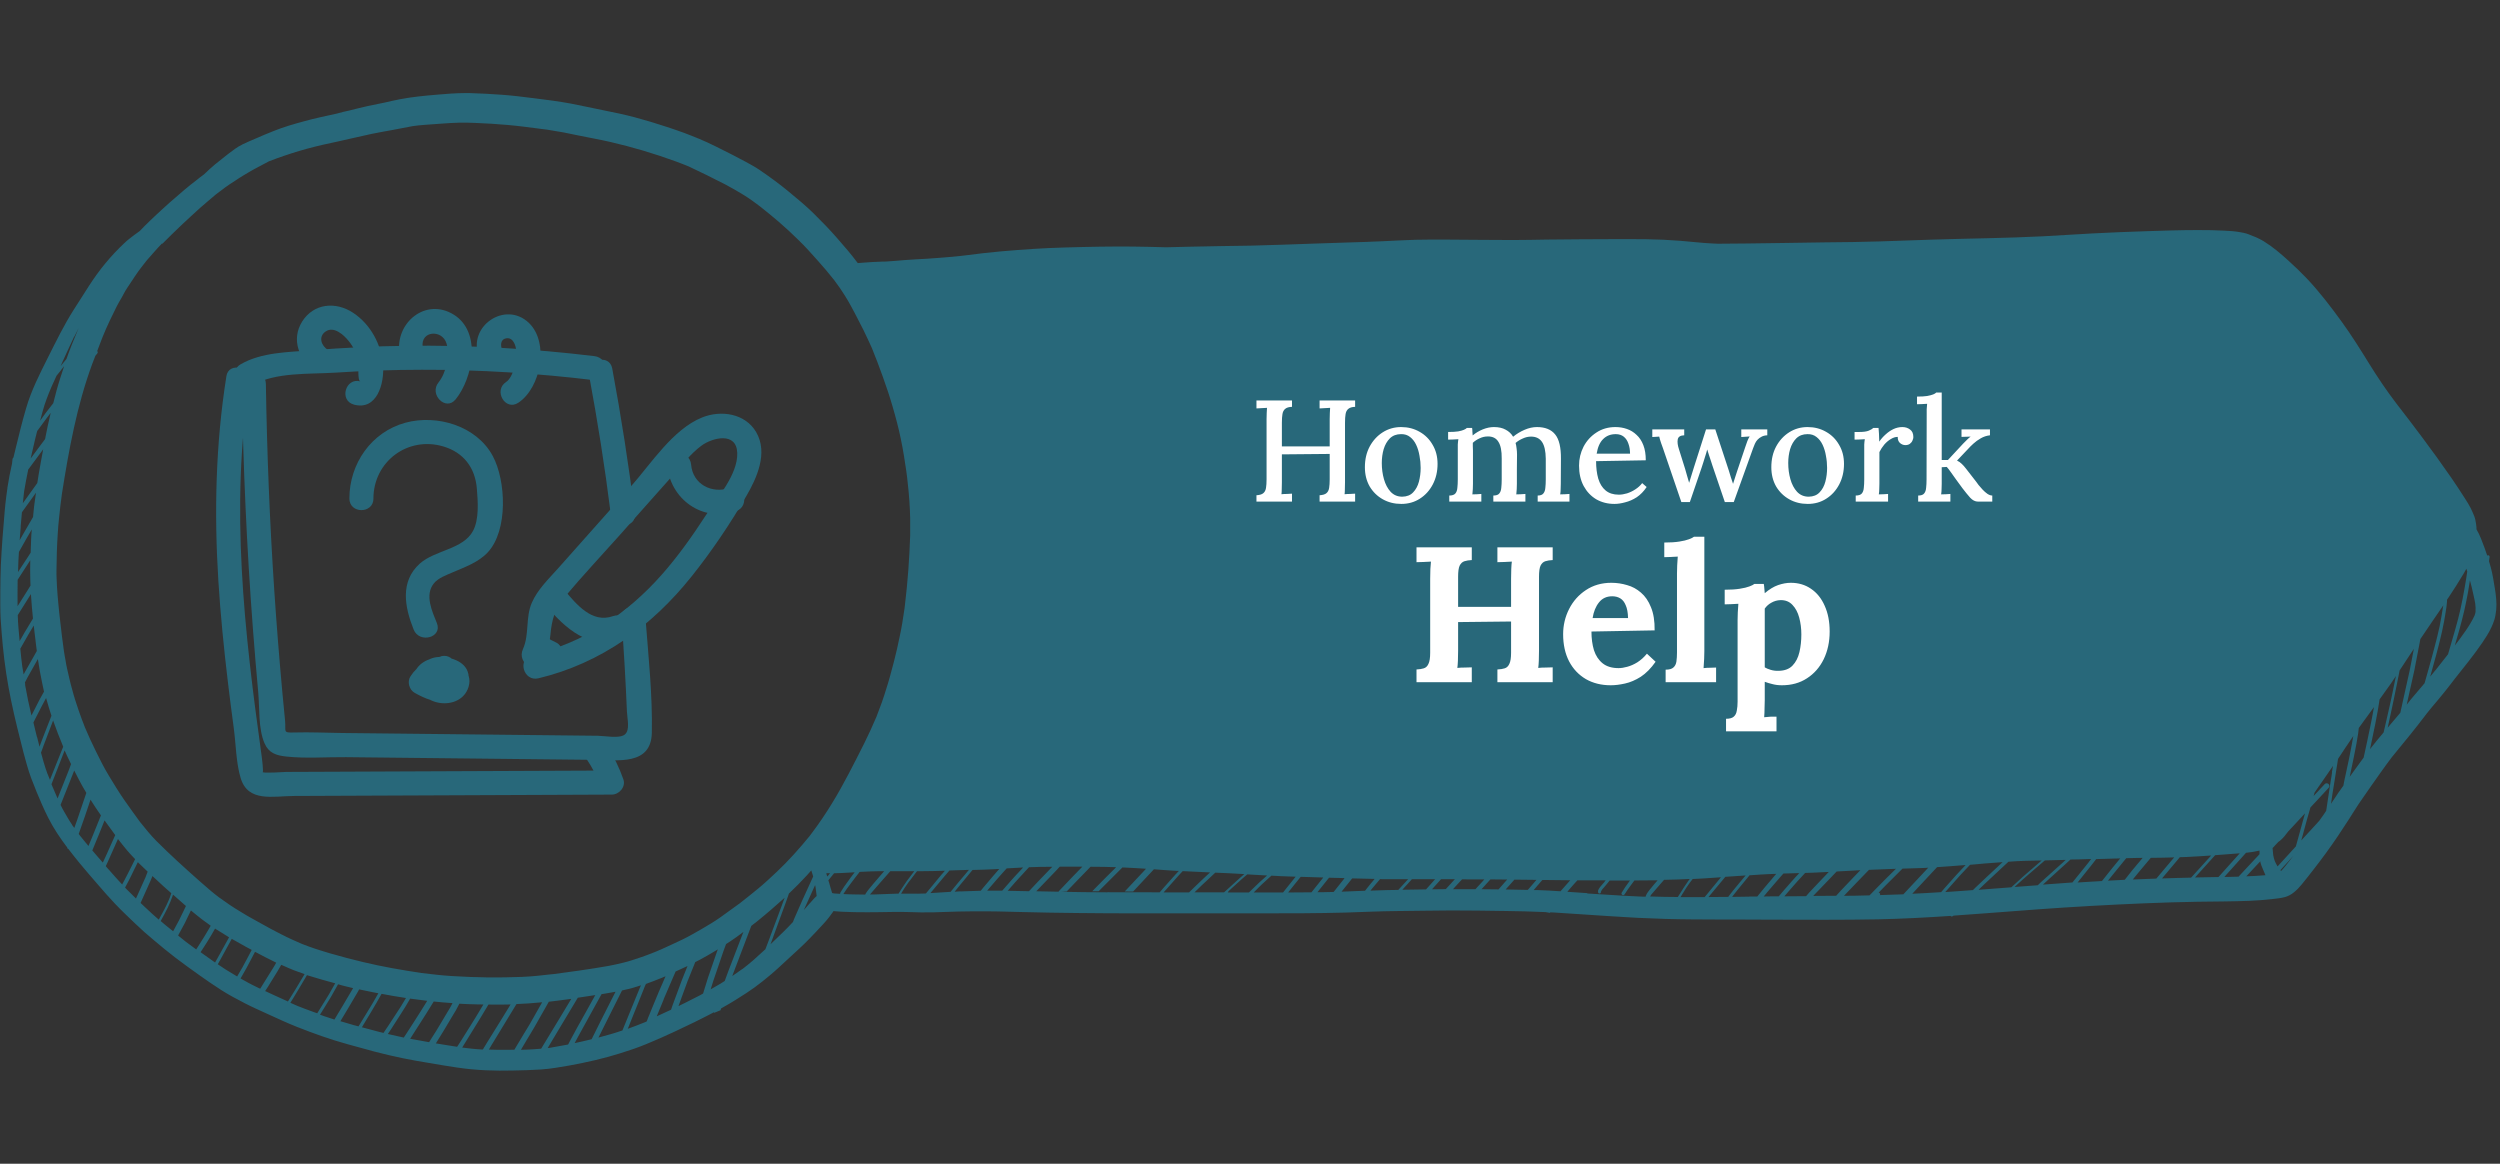
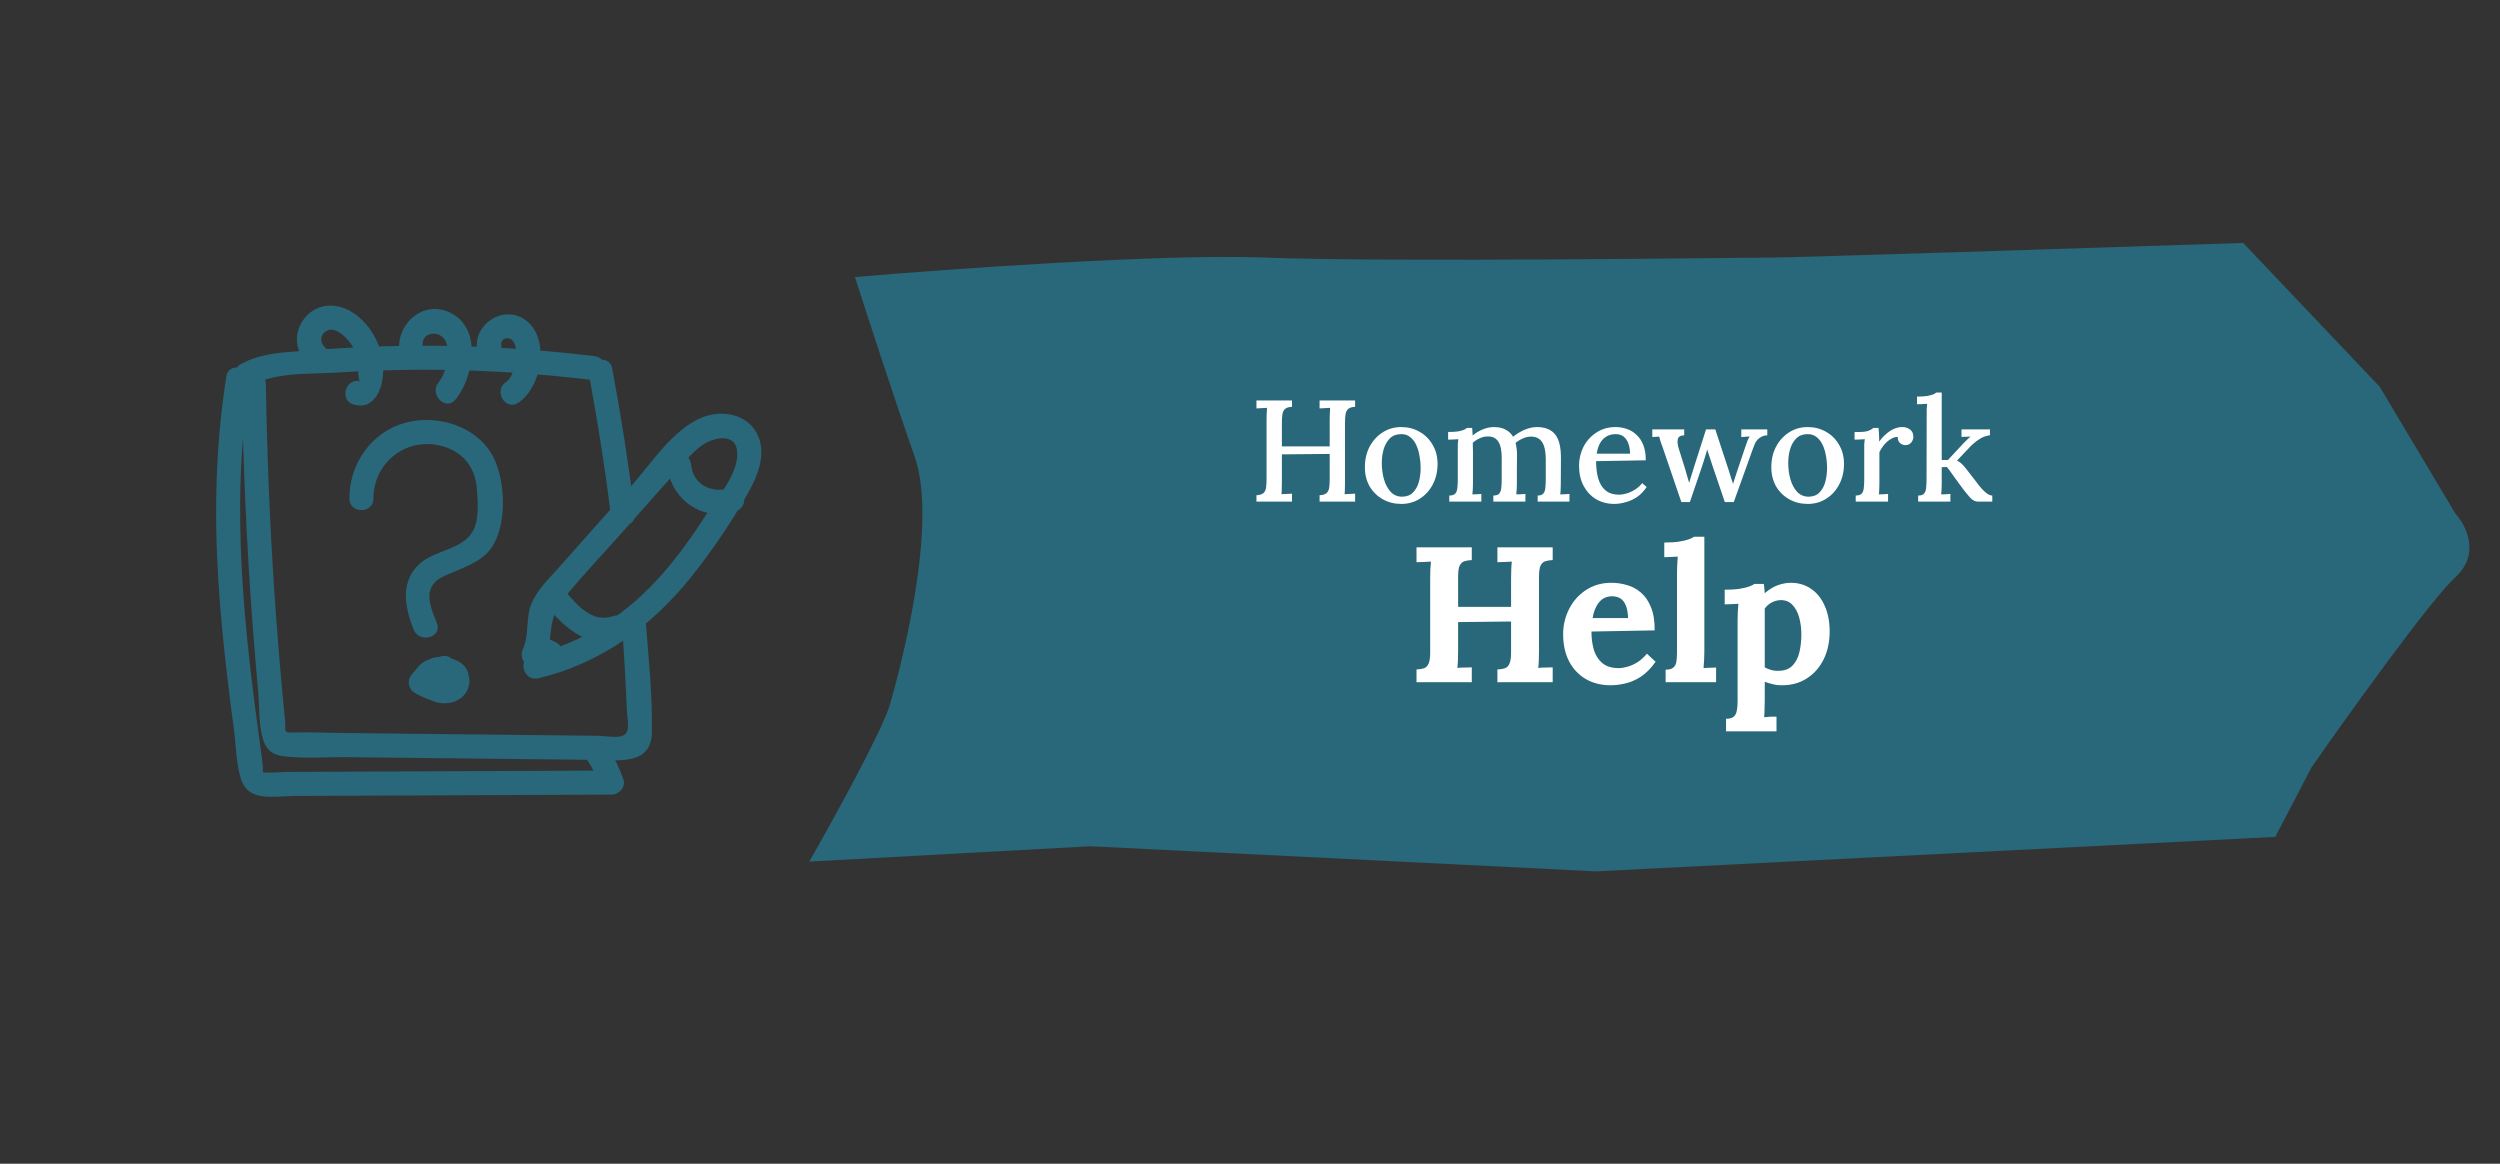
<svg xmlns="http://www.w3.org/2000/svg" width="623" height="290" viewBox="0 0 623 290" fill="none">
  <rect x="0" y="0" width="623" height="290" fill="#333333" stroke="none" />
-   <path d="M621.706 146.584C621.426 144.864 621.176 143.154 620.726 141.474C620.576 140.944 620.406 140.384 620.256 139.854C620.296 139.514 620.346 139.174 620.406 138.834C620.406 138.724 620.406 138.644 620.366 138.554C620.326 138.474 620.236 138.404 620.156 138.384H620.046C619.986 138.384 619.916 138.384 619.856 138.424C619.856 138.424 619.836 138.444 619.816 138.464C619.626 137.884 619.436 137.294 619.216 136.714C618.596 135.094 618.046 133.394 617.136 131.904V131.394C617.076 130.774 616.986 130.184 616.856 129.564C616.746 128.944 616.476 128.354 616.216 127.754C616.046 127.374 615.876 126.984 615.686 126.604C615.266 125.794 614.776 125.004 614.286 124.244C613.176 122.504 612.056 120.794 610.886 119.094C608.506 115.644 606.056 112.264 603.546 108.904C601.436 106.094 599.336 103.314 597.186 100.564C594.736 97.354 592.486 94.014 590.356 90.564C588.146 86.994 585.936 83.454 583.466 80.054C580.786 76.374 577.996 72.714 574.876 69.414C573.426 67.904 571.946 66.454 570.386 65.054C568.406 63.244 566.346 61.484 564.046 60.074C562.876 59.374 561.576 58.844 560.306 58.374C559.566 58.094 558.816 57.944 558.026 57.824C556.816 57.614 555.606 57.544 554.386 57.484C552.176 57.354 549.986 57.334 547.786 57.334H547.466C543.276 57.334 539.066 57.484 534.876 57.614C530.426 57.764 525.986 57.934 521.556 58.164C517.406 58.374 513.276 58.674 509.136 58.884C499.966 59.354 490.776 59.414 481.586 59.714C477.166 59.864 472.716 60.034 468.286 60.164C463.856 60.314 459.436 60.354 455.006 60.394C446.216 60.504 437.456 60.694 428.666 60.734H428.006C427.556 60.734 427.136 60.694 426.686 60.674C424.046 60.544 421.426 60.224 418.816 60.014C415.966 59.784 413.136 59.654 410.266 59.614C409.006 59.614 407.776 59.594 406.526 59.594H402.296C396.696 59.634 391.126 59.614 385.556 59.704C382.726 59.744 379.896 59.814 377.066 59.814C374.446 59.814 371.836 59.794 369.216 59.774C366.446 59.754 363.686 59.734 360.916 59.714C358.176 59.714 355.426 59.674 352.656 59.754C349.976 59.844 347.276 59.984 344.596 60.114C341.636 60.264 338.656 60.344 335.706 60.434C330.306 60.564 324.896 60.834 319.496 60.984C316.926 61.044 314.326 61.134 311.756 61.214C306.456 61.274 301.186 61.384 295.886 61.494C294.116 61.534 292.356 61.584 290.586 61.624C289.156 61.584 287.756 61.534 286.356 61.514C280.866 61.384 275.376 61.424 269.886 61.554C267.076 61.614 264.246 61.704 261.436 61.814C258.816 61.924 256.186 62.114 253.566 62.304C250.696 62.514 247.846 62.774 244.996 63.094C242.466 63.394 239.936 63.754 237.376 63.984C235.266 64.174 233.166 64.324 231.036 64.474C229.166 64.584 227.296 64.664 225.416 64.814C223.776 64.964 222.116 65.094 220.476 65.194H219.816C218.176 65.234 216.516 65.344 214.886 65.474C214.506 65.494 214.146 65.534 213.756 65.564C212.136 63.374 210.326 61.304 208.546 59.264C206.696 57.154 204.756 55.154 202.756 53.184C200.816 51.274 198.696 49.524 196.606 47.804C194.266 45.864 191.836 44.084 189.326 42.374C188.236 41.634 187.066 40.994 185.926 40.374C184.796 39.754 183.666 39.164 182.526 38.584C179.806 37.224 177.106 35.794 174.296 34.624C172.936 34.074 171.596 33.514 170.236 33.024C168.836 32.514 167.426 32.044 166.006 31.574C163.436 30.724 160.816 29.934 158.196 29.234C155.626 28.554 153.026 28.004 150.426 27.494C147.706 26.944 144.976 26.344 142.256 25.814C139.196 25.244 136.106 24.854 133.026 24.474C130.426 24.154 127.816 23.814 125.216 23.624C122.476 23.414 119.726 23.284 116.966 23.194H115.886C113.546 23.194 111.206 23.404 108.886 23.594C105.806 23.854 102.736 24.144 99.696 24.724C98.416 24.954 97.166 25.274 95.886 25.554C94.456 25.854 93.016 26.154 91.566 26.444C90.016 26.784 88.486 27.184 86.926 27.574C86.036 27.764 85.136 27.954 84.266 28.214C84.176 28.234 84.096 28.254 83.986 28.304C83.946 28.304 83.896 28.304 83.856 28.324C81.196 28.924 78.516 29.454 75.876 30.194C73.306 30.894 70.726 31.624 68.256 32.624C66.786 33.194 65.346 33.814 63.876 34.454C62.686 34.964 61.496 35.454 60.346 36.024C59.066 36.664 57.986 37.514 56.856 38.364C55.776 39.214 54.686 40.064 53.626 40.934C52.646 41.724 51.756 42.594 50.836 43.464C50.796 43.484 50.746 43.524 50.706 43.554C50.136 43.934 49.596 44.404 49.046 44.834C48.006 45.644 46.936 46.454 45.936 47.324C44.676 48.404 43.446 49.494 42.196 50.554C41.066 51.534 39.986 52.594 38.876 53.594C37.876 54.504 36.916 55.464 35.936 56.424C35.556 56.804 35.196 57.194 34.826 57.574C34.356 57.894 33.916 58.214 33.466 58.554C32.616 59.194 31.746 59.854 30.976 60.594C29.276 62.194 27.696 63.874 26.236 65.654C24.786 67.394 23.466 69.254 22.236 71.144C20.956 73.144 19.666 75.144 18.386 77.164C15.956 80.974 13.986 85.054 11.956 89.074C9.896 93.184 7.786 97.304 6.506 101.734C5.566 104.964 4.736 108.244 3.956 111.524C3.766 112.354 3.556 113.184 3.356 113.994C3.296 114.104 3.206 114.184 3.146 114.294C3.146 114.294 3.146 114.314 3.126 114.334C3.086 114.734 3.036 115.144 2.996 115.544C2.546 117.544 2.146 119.544 1.846 121.564C1.846 121.504 1.846 121.454 1.866 121.394C1.866 121.454 1.866 121.544 1.846 121.604V121.714V121.654C1.736 122.484 1.636 123.314 1.506 124.124C1.506 123.994 1.546 123.844 1.566 123.724C1.246 126.104 1.076 128.484 0.886 130.874C0.696 133.064 0.526 135.274 0.396 137.474C0.076 141.944 0.076 146.384 0.076 150.814C0.076 153.134 0.206 155.434 0.416 157.754C0.606 159.964 0.796 162.184 1.076 164.374C1.626 168.864 2.456 173.354 3.456 177.754C3.966 180.054 4.546 182.324 5.116 184.604C5.626 186.644 6.136 188.714 6.736 190.734C7.056 191.794 7.376 192.884 7.776 193.924C8.226 195.074 8.666 196.224 9.136 197.374C10.046 199.584 10.986 201.774 12.076 203.904C13.396 206.504 15.016 208.904 16.776 211.224C16.776 211.264 16.756 211.314 16.736 211.354C16.846 211.414 16.946 211.504 17.056 211.584C17.946 212.754 18.886 213.924 19.826 215.074C21.316 216.884 22.866 218.674 24.396 220.434C25.796 222.054 27.206 223.684 28.696 225.244C30.266 226.904 31.926 228.454 33.566 230.034C35.136 231.544 36.756 232.994 38.436 234.374C40.116 235.774 41.796 237.184 43.546 238.524C45.436 239.994 47.376 241.354 49.316 242.754C51.256 244.134 53.166 245.474 55.186 246.754C57.056 247.944 59.036 248.984 61.016 250.014C62.976 251.034 65.016 251.904 67.036 252.844C69.356 253.904 71.656 254.974 74.016 255.904C78.146 257.544 82.336 259.034 86.636 260.224C88.846 260.824 91.036 261.454 93.236 262.034C95.616 262.654 98.006 263.224 100.406 263.714C102.556 264.164 104.726 264.524 106.876 264.884C109.176 265.284 111.496 265.674 113.796 266.014C116.216 266.374 118.646 266.614 121.096 266.714C123.326 266.824 125.586 266.824 127.816 266.774C130.156 266.734 132.496 266.664 134.836 266.514C137.266 266.344 139.666 265.914 142.066 265.494C146.316 264.704 150.576 263.754 154.706 262.434C156.876 261.754 159.026 261.034 161.136 260.154C163.476 259.194 165.776 258.174 168.046 257.114C171.386 255.564 174.706 253.944 177.976 252.224C177.956 252.284 177.936 252.354 177.916 252.414C178.466 252.184 178.996 251.964 179.556 251.754C179.596 251.604 179.666 251.454 179.706 251.304V251.284C179.876 251.204 180.046 251.114 180.216 251.004C182.216 249.894 184.126 248.684 186.046 247.434C186.726 246.984 187.386 246.524 188.046 246.054C188.086 246.034 188.126 245.994 188.196 245.964V245.944C189.446 245.034 190.666 244.054 191.856 243.054C193.516 241.674 195.086 240.164 196.686 238.694C198.366 237.144 200.086 235.614 201.686 233.954C202.836 232.764 203.986 231.554 205.116 230.314C205.646 229.744 206.156 229.164 206.626 228.544C206.966 228.094 207.306 227.654 207.626 227.184C207.666 227.144 207.666 227.074 207.716 227.034C207.886 227.034 208.076 227.074 208.246 227.094C208.756 227.154 209.286 227.184 209.796 227.204C211.906 227.314 214.026 227.334 216.156 227.334C218.286 227.334 220.496 227.294 222.666 227.254C224.926 227.214 227.176 227.314 229.426 227.364C231.486 227.404 233.556 227.344 235.616 227.254C237.846 227.164 240.086 227.124 242.316 227.104C246.636 227.064 250.956 227.164 255.246 227.294C259.646 227.424 264.076 227.464 268.476 227.524C272.736 227.584 277.006 227.584 281.266 227.604H314.436C321.366 227.604 328.306 227.604 335.226 227.414C339.476 227.284 343.716 227.074 347.966 227.034C352.496 226.994 357.026 226.904 361.566 226.884C366.056 226.884 370.546 226.944 375.036 227.014C378.396 227.054 381.756 227.144 385.116 227.294C385.496 227.354 385.886 227.424 386.246 227.484C386.286 227.444 386.306 227.404 386.356 227.354C387.096 227.394 387.866 227.414 388.616 227.484C392.826 227.744 397.016 228.034 401.236 228.314C405.836 228.634 410.426 228.864 415.046 228.994C419.426 229.124 423.836 229.124 428.216 229.144C432.686 229.164 437.146 229.144 441.616 229.184C450.446 229.204 459.296 229.264 468.126 229.094C474.126 228.964 480.106 228.644 486.086 228.244V228.264C486.216 228.394 486.446 228.434 486.596 228.324C486.676 228.284 486.746 228.214 486.826 228.174C489.336 228.004 491.866 227.814 494.376 227.624C503.286 226.944 512.186 226.244 521.116 225.754C529.966 225.264 538.816 224.864 547.666 224.714C551.986 224.654 556.286 224.654 560.596 224.484C562.516 224.404 564.426 224.254 566.336 224.034C567.336 223.924 568.376 223.824 569.356 223.564C571.126 223.094 572.376 221.824 573.526 220.474C574.526 219.284 575.466 218.044 576.416 216.834C577.526 215.414 578.626 213.964 579.696 212.494C581.656 209.794 583.526 207.024 585.316 204.214C586.166 202.894 586.976 201.554 587.846 200.254C588.766 198.914 589.676 197.574 590.616 196.254C592.406 193.724 594.166 191.164 596.036 188.704C597.526 186.854 599.056 185.004 600.566 183.154C601.986 181.414 603.376 179.604 604.736 177.814C605.716 176.584 606.716 175.384 607.736 174.194C608.866 172.874 609.906 171.514 610.966 170.154C610.946 170.194 610.906 170.214 610.886 170.264C611.096 169.964 611.336 169.694 611.546 169.394C613.906 166.374 616.356 163.434 618.506 160.284C619.376 159.004 620.226 157.714 620.866 156.304C621.146 155.684 621.416 155.074 621.606 154.414C621.836 153.644 621.966 152.794 622.056 151.984C622.226 150.174 621.996 148.384 621.716 146.604L621.736 146.584H621.706ZM615.496 144.584C615.646 145.154 615.816 145.714 615.946 146.304C616.246 147.684 616.606 149.044 616.836 150.454C616.926 151.154 616.946 151.854 616.896 152.564C616.836 152.864 616.746 153.164 616.636 153.454C616.036 154.734 615.316 155.904 614.526 157.054C613.636 158.354 612.696 159.624 611.736 160.884C612.136 159.504 612.546 158.114 612.926 156.734C613.326 155.264 613.716 153.794 614.056 152.334C614.416 150.784 614.716 149.224 615.016 147.654C615.186 146.634 615.356 145.634 615.506 144.614L615.486 144.594L615.496 144.584ZM613.856 143.094C614.136 142.644 614.386 142.204 614.626 141.734C614.666 141.864 614.716 141.994 614.756 142.134C614.776 142.244 614.816 142.324 614.836 142.434C614.646 143.814 614.416 145.174 614.176 146.564C613.876 148.264 613.556 149.964 613.176 151.674C612.436 155.034 611.406 158.334 610.456 161.654C610.326 162.124 610.176 162.564 610.056 163.034C608.966 164.414 607.866 165.804 606.776 167.204C606.836 167.114 606.906 167.054 606.946 166.974C606.516 167.524 606.056 168.084 605.606 168.614C606.076 166.894 606.546 165.164 607.036 163.444C607.146 163.084 607.226 162.724 607.316 162.384C607.526 161.534 607.766 160.684 607.976 159.814C608.376 158.174 608.766 156.514 609.066 154.854C609.216 154.064 609.346 153.284 609.466 152.494C609.596 151.664 609.726 150.854 609.786 150.024C609.786 149.834 609.786 149.624 609.806 149.424C609.936 149.214 610.086 149.024 610.236 148.804C611.466 146.934 612.686 145.064 613.826 143.124L613.866 143.104L613.856 143.094ZM492.086 65.294C496.296 65.254 500.536 65.294 504.746 65.124C509.196 64.954 513.636 64.744 518.086 64.574C522.536 64.404 526.996 64.294 531.446 64.234C535.786 64.174 540.126 64.124 544.466 64.124C548.446 64.124 552.446 64.294 556.426 64.694C557.516 64.884 558.556 65.164 559.596 65.564C560.446 65.964 561.276 66.394 562.026 66.924C562.426 67.224 562.836 67.494 563.236 67.774C565.766 69.834 568.176 72.004 570.466 74.324C572.726 76.604 574.726 79.094 576.676 81.624C577.936 83.344 579.186 85.054 580.396 86.814C581.566 88.494 582.626 90.264 583.696 92.004C585.886 95.644 588.096 99.234 590.486 102.744C591.696 104.534 593.016 106.234 594.276 108.004C595.446 109.624 596.596 111.254 597.786 112.854C600.316 116.304 602.786 119.794 605.296 123.254C606.296 124.614 607.236 126.014 608.186 127.404C609.016 128.594 609.846 129.784 610.526 131.084C610.616 131.384 610.676 131.654 610.736 131.954C610.796 132.634 610.776 133.314 610.736 133.994C610.546 135.054 610.286 136.074 609.926 137.074C608.926 139.184 607.696 141.134 606.416 143.094C605.356 144.754 604.226 146.394 603.096 148.004C601.716 149.944 600.356 151.854 599.006 153.794C597.726 155.644 596.516 157.514 595.306 159.394C594.436 160.734 593.536 162.074 592.646 163.414C592.586 163.474 592.536 163.544 592.496 163.624C591.116 165.704 589.706 167.774 588.266 169.814C585.666 173.474 582.986 177.064 580.456 180.744C579.136 182.664 577.926 184.634 576.646 186.574C575.386 188.514 574.026 190.364 572.726 192.254C571.276 194.364 569.856 196.484 568.466 198.634C567.206 200.594 565.936 202.544 564.556 204.444C564.366 204.654 564.176 204.844 563.956 205.044C563.506 205.344 563.016 205.594 562.526 205.834C561.586 206.154 560.676 206.384 559.696 206.534C557.486 206.794 555.266 206.934 553.056 207.104C550.826 207.274 548.586 207.424 546.336 207.504C541.826 207.714 537.336 207.694 532.826 207.714C528.426 207.714 524.036 207.844 519.636 207.884C515.676 207.924 511.726 207.904 507.746 207.944C507.326 207.944 506.896 207.904 506.466 207.904C506.446 207.924 506.426 207.944 506.386 207.964C501.836 208.024 497.306 208.324 492.766 208.664C488.686 208.964 484.616 209.324 480.516 209.414C475.686 209.524 470.876 209.584 466.046 209.714C461.916 209.844 457.766 210.094 453.646 210.244C448.856 210.414 444.096 210.524 439.306 210.694C435.176 210.844 431.026 211.184 426.906 211.434C422.266 211.714 417.626 211.884 412.996 211.964C409.766 212.024 406.526 212.024 403.296 212.004H399.826C391.206 212.004 382.596 211.814 373.976 211.744C365.106 211.684 356.216 211.704 347.316 211.654C342.916 211.634 338.506 211.504 334.106 211.354C332.636 211.314 331.166 211.264 329.706 211.224C329.726 211.184 329.766 211.164 329.786 211.114C329.366 211.114 328.916 211.114 328.486 211.154C328.486 211.154 328.466 211.174 328.446 211.194C325.916 211.134 323.386 211.044 320.846 210.934C316.566 210.744 312.296 210.464 308.036 210.234C303.696 210.024 299.336 209.894 294.976 209.634C290.426 209.354 285.896 208.994 281.336 208.764C276.996 208.554 272.656 208.504 268.316 208.504C263.976 208.504 259.746 208.504 255.466 208.654C251.236 208.824 246.996 209.164 242.766 209.274C239.636 209.354 236.506 209.484 233.386 209.554C230.176 209.614 226.956 209.614 223.746 209.614C220.536 209.614 217.466 209.614 214.346 209.764C213.006 209.804 211.686 209.914 210.346 209.994C209.366 210.054 208.406 210.104 207.436 210.144C208.866 208.184 210.246 206.234 211.516 204.164C213.026 201.714 214.456 199.274 215.816 196.734C217.156 194.204 218.496 191.674 219.796 189.114C220.456 187.834 221.096 186.544 221.736 185.244C222.356 183.984 222.906 182.694 223.456 181.394C224.646 178.694 225.586 175.884 226.536 173.074C226.966 171.794 227.306 170.504 227.706 169.224C228.086 167.964 228.426 166.714 228.746 165.434C229.066 164.114 229.446 162.794 229.726 161.474C230.006 160.114 230.346 158.754 230.576 157.394C231.086 154.304 231.616 151.204 231.956 148.074C232.256 145.354 232.526 142.604 232.726 139.864C232.916 137.054 233.106 134.244 233.126 131.444C233.126 129.974 233.126 128.524 233.086 127.064C233.026 125.574 232.936 124.104 232.806 122.634C232.546 119.744 232.236 116.844 231.846 113.974C231.486 111.184 231.056 108.374 230.416 105.634C230.096 104.274 229.796 102.914 229.436 101.574C229.036 100.124 228.646 98.704 228.206 97.274C227.416 94.704 226.606 92.144 225.696 89.614C225.186 88.184 224.676 86.784 224.116 85.384C223.516 83.814 222.836 82.274 222.156 80.744C221.026 78.174 219.736 75.684 218.436 73.194C217.886 72.134 217.326 71.084 216.696 70.064C216.586 69.894 216.486 69.724 216.376 69.554C217.946 69.494 219.546 69.464 221.116 69.384C222.876 69.274 224.646 69.174 226.416 69.084C228.306 69.084 230.186 69.124 232.076 69.144C234.306 69.164 236.546 69.124 238.776 69.104C241.006 69.104 243.266 68.874 245.496 68.764C247.606 68.654 249.686 68.404 251.776 68.214C253.836 68.024 255.906 67.764 257.946 67.614C260.456 67.404 262.946 67.214 265.456 67.014C266.096 66.974 266.736 66.924 267.396 66.884C271.116 66.844 274.866 66.824 278.586 66.864C281.476 66.864 284.376 66.954 287.266 67.034C289.796 67.124 292.326 67.244 294.836 67.264C297.626 67.304 300.406 67.304 303.216 67.224C306.066 67.114 308.936 67.014 311.786 66.904C314.486 66.814 317.186 66.794 319.896 66.734C322.686 66.694 325.446 66.604 328.236 66.504C333.806 66.294 339.366 66.244 344.936 65.994C347.016 65.904 349.106 65.784 351.196 65.714C357.896 65.694 364.596 65.654 371.296 65.674C388.716 65.694 406.146 65.734 423.586 65.884C424.906 65.974 426.226 66.034 427.546 66.054C432.966 66.184 438.396 66.224 443.816 66.204C447.626 66.204 451.456 66.164 455.266 66.114C457.286 66.114 459.286 66.054 461.306 66.094C463.456 66.154 465.586 66.284 467.726 66.244C468.296 66.244 468.836 65.984 469.196 65.604C472.406 65.544 475.596 65.454 478.816 65.374C483.216 65.264 487.606 65.184 492.006 65.164L492.046 65.204L492.086 65.294ZM598.606 175.644C598.456 176.304 598.306 176.964 598.156 177.624C597.116 178.884 596.066 180.114 595.006 181.344C595.346 179.814 595.666 178.304 596.006 176.774C596.196 175.904 596.386 175.054 596.556 174.174C596.836 172.854 597.086 171.514 597.366 170.194C597.576 169.154 597.796 168.114 597.986 167.064C599.176 165.274 600.366 163.494 601.536 161.684C601.276 163.024 601.026 164.364 600.766 165.704C600.656 166.234 600.556 166.744 600.446 167.284C599.826 170.074 599.216 172.854 598.596 175.644H598.606ZM590.606 186.704C590.606 186.704 590.646 186.514 590.666 186.424C590.896 185.384 591.096 184.314 591.326 183.254C591.516 182.294 591.726 181.314 591.926 180.364C592.136 179.274 592.346 178.174 592.546 177.064C592.716 176.124 592.866 175.214 592.996 174.274C593.916 172.994 594.846 171.704 595.766 170.404C596.216 169.764 596.636 169.104 597.066 168.464C596.746 169.994 596.426 171.524 596.126 173.034C595.976 173.774 595.806 174.504 595.656 175.244C595.316 176.754 594.976 178.244 594.636 179.754C594.426 180.694 594.206 181.604 593.996 182.524C592.846 183.884 591.716 185.244 590.636 186.654L590.616 186.694L590.606 186.704ZM570.736 214.274C570.016 215.214 569.286 216.164 568.456 217.044C568.396 216.984 568.326 216.894 568.266 216.834C569.116 215.894 569.966 214.964 570.816 214.044C571.026 213.814 571.266 213.554 571.476 213.324C571.216 213.644 570.986 213.964 570.736 214.284V214.274ZM584.306 194.024C584.176 194.594 584.076 195.194 583.966 195.794C583.566 196.364 583.156 196.924 582.756 197.494C582.116 198.434 581.496 199.364 580.886 200.304C581.016 199.394 581.166 198.474 581.286 197.584C581.436 196.664 581.586 195.754 581.736 194.814C582.036 192.904 582.336 191.004 582.646 189.094C583.906 187.204 585.136 185.304 586.436 183.434C586.246 184.644 586.006 185.834 585.776 187.054C585.606 187.884 585.456 188.694 585.286 189.524C584.966 191.034 584.646 192.564 584.306 194.074V194.034V194.024ZM581.156 192.494C580.816 194.644 580.456 196.794 580.156 198.944C580.006 199.984 579.856 201.004 579.686 202.054C579.476 202.374 579.256 202.694 579.046 203.014C578.686 203.524 578.326 204.034 577.956 204.544C577.656 204.884 577.356 205.204 577.046 205.544C575.856 206.844 574.666 208.144 573.476 209.434C573.966 207.664 574.456 205.904 574.926 204.134C575.116 203.394 575.356 202.644 575.566 201.904C575.626 201.674 575.696 201.454 575.756 201.224C576.566 200.354 577.376 199.504 578.176 198.624C578.876 197.854 579.576 197.114 580.286 196.344C580.546 196.064 580.546 195.664 580.286 195.384C580.156 195.254 579.966 195.194 579.796 195.194C579.626 195.194 579.456 195.254 579.326 195.384C578.406 196.384 577.476 197.364 576.556 198.364C576.646 198.084 576.726 197.794 576.786 197.514C578.146 195.534 579.506 193.554 580.896 191.574C581.066 191.344 581.216 191.084 581.386 190.854C581.306 191.404 581.216 191.944 581.106 192.494H581.146H581.156ZM567.816 209.764C567.816 209.764 568.006 209.634 568.116 209.554C568.946 208.894 569.566 208.064 570.206 207.214C571.606 205.704 573.016 204.194 574.416 202.684C574.266 203.194 574.116 203.684 573.986 204.194C573.366 206.424 572.756 208.684 572.136 210.914C570.606 212.574 569.096 214.254 567.566 215.914C567.306 215.484 567.096 215.044 566.886 214.594C566.696 214.084 566.566 213.574 566.476 213.044C566.416 212.474 566.366 211.914 566.326 211.344C566.816 210.814 567.326 210.284 567.816 209.744V209.764ZM586.456 192.324C586.156 192.754 585.836 193.154 585.546 193.584C585.806 192.324 586.056 191.074 586.336 189.824C586.486 189.124 586.636 188.394 586.766 187.694C587.086 186.094 587.406 184.484 587.636 182.864C587.696 182.374 587.766 181.904 587.806 181.414C587.846 181.354 587.916 181.264 587.956 181.204C589.166 179.544 590.386 177.884 591.596 176.204C591.486 176.864 591.366 177.524 591.236 178.184C591.126 178.804 591.006 179.444 590.876 180.054C590.556 181.584 590.236 183.134 589.916 184.674C589.636 186.054 589.316 187.414 589.026 188.784C588.156 189.954 587.306 191.144 586.456 192.314L586.476 192.334L586.456 192.324ZM531.486 219.174C531.616 219.024 531.746 218.854 531.866 218.704L533.016 217.304C533.996 216.134 534.996 214.944 535.976 213.774C537.916 213.754 539.866 213.734 541.806 213.664C540.936 214.704 540.036 215.774 539.146 216.814C538.546 217.514 537.956 218.214 537.356 218.944C535.396 219.004 533.446 219.094 531.466 219.174H531.486ZM529.266 219.254C527.946 219.314 526.626 219.404 525.306 219.464C525.606 219.084 525.906 218.724 526.216 218.334C527.426 216.844 528.636 215.354 529.856 213.864C530.686 213.844 531.496 213.824 532.326 213.804C532.856 213.804 533.386 213.804 533.946 213.784C533.736 214.034 533.526 214.294 533.286 214.574C532.646 215.314 532.026 216.084 531.396 216.824C531.206 217.054 531.016 217.294 530.826 217.544C530.376 218.114 529.936 218.674 529.486 219.244H529.276L529.266 219.254ZM520.506 214.854C520.506 214.854 520.506 214.874 520.486 214.894C519.976 215.554 519.426 216.214 518.916 216.854C518.086 217.894 517.256 218.914 516.426 219.934H516.126C513.786 220.084 511.446 220.274 509.106 220.444C509.146 220.404 509.216 220.334 509.256 220.294C511.236 218.484 513.216 216.694 515.196 214.894C515.456 214.664 515.706 214.424 515.966 214.194C516.736 214.194 517.516 214.174 518.286 214.154C519.226 214.134 520.176 214.114 521.116 214.064C520.926 214.294 520.756 214.534 520.566 214.764L520.526 214.844L520.506 214.854ZM502.036 221.024C502.736 220.384 503.436 219.764 504.116 219.134C504.626 218.684 505.136 218.244 505.646 217.794C506.966 216.664 508.266 215.534 509.586 214.414C511.306 214.374 513.056 214.324 514.776 214.284C514.666 214.394 514.546 214.494 514.436 214.604C513.206 215.714 511.966 216.814 510.736 217.924C510.226 218.374 509.716 218.834 509.226 219.284C509.036 219.454 508.826 219.624 508.626 219.814C508.346 220.074 508.096 220.344 507.816 220.604C505.876 220.754 503.946 220.884 502.006 221.034H502.026L502.036 221.024ZM491.636 221.814C490.676 221.874 489.726 221.964 488.786 222.024C487.446 222.134 486.106 222.214 484.766 222.304L484.806 222.244C485.016 221.984 485.256 221.754 485.466 221.504C486.426 220.414 487.386 219.334 488.336 218.274C488.486 218.104 488.636 217.954 488.786 217.784C489.256 217.294 489.706 216.804 490.166 216.314C490.426 216.034 490.676 215.784 490.936 215.504C491.106 215.504 491.296 215.484 491.466 215.464C493.596 215.274 495.726 215.064 497.866 214.934C498.266 214.914 498.676 214.874 499.056 214.844C498.656 215.224 498.226 215.614 497.826 215.994C496.056 217.654 494.256 219.294 492.506 220.974C492.206 221.254 491.936 221.544 491.636 221.824V221.814ZM476.486 222.784C476.936 222.314 477.356 221.844 477.806 221.354C479.406 219.654 480.996 217.954 482.596 216.224C482.636 216.184 482.686 216.144 482.726 216.094C485.086 215.944 487.446 215.754 489.836 215.564C489.606 215.794 489.366 216.054 489.156 216.284C488.626 216.834 488.096 217.394 487.586 217.964C486.586 219.074 485.586 220.194 484.606 221.304C484.396 221.534 484.206 221.774 484.006 222.004C483.916 222.114 483.816 222.214 483.726 222.324C481.326 222.474 478.936 222.624 476.536 222.724L476.496 222.764L476.486 222.784ZM468.466 223.084C468.576 222.914 468.556 222.704 468.406 222.554C468.346 222.494 468.256 222.444 468.176 222.424C468.666 221.914 469.156 221.424 469.646 220.914C470.706 219.854 471.756 218.804 472.816 217.744C473.246 217.314 473.666 216.894 474.096 216.464C475.696 216.424 477.266 216.374 478.866 216.314C479.416 216.314 479.976 216.274 480.526 216.224C480.016 216.754 479.526 217.314 479.016 217.844C477.446 219.504 475.866 221.184 474.316 222.864C472.376 222.944 470.426 223.014 468.486 223.054V223.074L468.466 223.084ZM462.126 223.214C461.256 223.214 460.386 223.214 459.526 223.234C459.616 223.144 459.696 223.044 459.786 222.954C460.726 221.974 461.636 221.014 462.576 220.044C463.616 218.934 464.686 217.854 465.746 216.764C467.976 216.654 470.236 216.574 472.466 216.504C470.786 218.164 469.126 219.804 467.466 221.504C466.936 222.034 466.426 222.594 465.896 223.124C464.636 223.144 463.386 223.184 462.126 223.214ZM450.066 223.324C448.256 223.324 446.446 223.364 444.666 223.364C444.686 223.344 444.706 223.304 444.726 223.284C445.146 222.794 445.576 222.324 445.976 221.834C446.506 221.234 447.016 220.644 447.546 220.044C447.716 219.854 447.866 219.684 448.036 219.494C448.636 218.834 449.246 218.194 449.846 217.534C450.486 217.514 451.126 217.494 451.756 217.474C453.076 217.414 454.416 217.344 455.736 217.284C455.096 217.944 454.456 218.604 453.846 219.264C453.246 219.884 452.656 220.514 452.056 221.154C451.656 221.584 451.266 222.004 450.866 222.414C450.586 222.714 450.336 223.014 450.076 223.324H450.056H450.066ZM439.516 223.404C439.856 223.004 440.196 222.574 440.536 222.174C441.496 221.044 442.456 219.944 443.426 218.814C443.746 218.434 444.086 218.074 444.426 217.684C445.746 217.644 447.066 217.604 448.386 217.574C448.066 217.914 447.766 218.234 447.446 218.574C446.826 219.234 446.256 219.934 445.656 220.594C444.936 221.424 444.186 222.254 443.486 223.104C443.426 223.194 443.336 223.274 443.276 223.364C442.016 223.364 440.766 223.364 439.506 223.404H439.516ZM435.876 223.444C434.476 223.444 433.066 223.484 431.646 223.504C431.726 223.394 431.796 223.294 431.876 223.184C432.216 222.734 432.576 222.294 432.936 221.844C433.296 221.374 433.676 220.924 434.046 220.484C434.686 219.694 435.326 218.914 435.986 218.124C436.926 218.064 437.876 217.994 438.816 217.934C440.096 217.844 441.366 217.804 442.646 217.764C442.606 217.824 442.536 217.894 442.476 217.954C441.516 219.084 440.586 220.214 439.626 221.314C439.026 222.014 438.476 222.714 437.906 223.424H435.906L435.886 223.444H435.876ZM380.736 221.764C378.906 221.724 377.056 221.674 375.206 221.654C375.926 220.824 376.676 220.014 377.396 219.204C379.226 219.204 381.056 219.244 382.886 219.264C382.186 220.074 381.486 220.904 380.776 221.714C380.776 221.714 380.756 221.734 380.736 221.754V221.764ZM356.836 221.634C357.576 220.784 358.326 219.954 359.096 219.104H362.546C361.776 219.934 361.036 220.744 360.286 221.574C359.136 221.574 357.986 221.594 356.836 221.614V221.634ZM351.866 219.104H357.626C356.886 219.954 356.116 220.804 355.376 221.634C353.396 221.654 351.436 221.674 349.466 221.724C349.506 221.684 349.526 221.634 349.576 221.594C350.216 220.874 350.876 220.164 351.516 219.464C351.626 219.334 351.746 219.214 351.856 219.084L351.876 219.104H351.866ZM329.756 218.684C328.776 219.914 327.796 221.134 326.816 222.364C324.876 222.364 322.946 222.404 321.006 222.404C321.556 221.704 322.136 221.004 322.686 220.294C323.176 219.694 323.646 219.104 324.136 218.504C326.006 218.564 327.876 218.634 329.756 218.674V218.684ZM294.716 217.084C296.996 217.214 299.266 217.314 301.546 217.404C300.286 218.574 299.016 219.744 297.786 220.954C297.296 221.424 296.806 221.894 296.316 222.384H289.976C289.976 222.384 290.036 222.294 290.086 222.254C290.296 221.994 290.536 221.764 290.746 221.514C291.706 220.434 292.666 219.344 293.616 218.284C293.766 218.114 293.916 217.964 294.066 217.794C294.276 217.564 294.496 217.344 294.706 217.114L294.726 217.094L294.716 217.084ZM263.786 222.214C261.936 222.194 260.086 222.154 258.236 222.104C258.536 221.784 258.856 221.464 259.156 221.144C259.876 220.404 260.606 219.634 261.326 218.894C262.026 218.174 262.726 217.464 263.386 216.744C263.616 216.484 263.856 216.234 264.086 215.974H269.726C268.856 216.864 267.986 217.764 267.106 218.674C266.336 219.464 265.576 220.274 264.826 221.074C264.526 221.374 264.226 221.674 263.956 221.984C263.896 222.044 263.826 222.134 263.766 222.194H263.786V222.214ZM209.406 222.744C208.896 222.724 208.406 222.704 207.896 222.654C207.706 222.634 207.536 222.594 207.366 222.544C207.086 221.694 206.876 220.824 206.616 219.974C206.556 219.784 206.486 219.574 206.426 219.374C206.766 218.974 207.086 218.544 207.426 218.144C207.576 217.974 207.706 217.784 207.856 217.614C209.026 217.594 210.216 217.534 211.386 217.464C211.916 217.424 212.446 217.404 212.986 217.374C212.966 217.414 212.946 217.434 212.896 217.484C212.296 218.254 211.726 219.034 211.156 219.844C210.856 220.224 210.606 220.634 210.306 221.034C209.986 221.504 209.686 221.974 209.416 222.434C209.356 222.544 209.356 222.664 209.376 222.774L209.416 222.734L209.406 222.744ZM197.856 229.104C197.776 229.314 197.686 229.534 197.606 229.764C196.756 230.684 195.886 231.574 194.986 232.444C194.006 233.404 193.006 234.384 192.006 235.314C192.026 235.224 192.066 235.144 192.096 235.084C193.056 232.444 194.036 229.804 194.986 227.174C195.266 226.424 195.516 225.704 195.796 224.964C196.076 224.194 196.326 223.434 196.606 222.664C198.156 221.194 199.666 219.684 201.116 218.094C201.476 217.684 201.816 217.284 202.176 216.904C202.176 216.944 202.216 216.984 202.216 217.034C202.366 217.504 202.496 217.954 202.646 218.414C201.706 220.474 200.756 222.564 199.816 224.624C199.136 226.114 198.496 227.604 197.856 229.094V229.114V229.104ZM206.026 218.084C205.986 217.934 205.936 217.764 205.916 217.594H206.856C206.626 217.874 206.406 218.164 206.176 218.444C206.136 218.314 206.086 218.184 206.046 218.064L206.026 218.084ZM40.466 60.744C42.016 59.174 43.596 57.634 45.206 56.104C46.736 54.654 48.286 53.254 49.846 51.824C51.166 50.654 52.526 49.544 53.866 48.394C54.636 47.824 55.416 47.244 56.186 46.654C56.926 46.104 57.736 45.594 58.526 45.084C59.246 44.614 59.956 44.124 60.676 43.704C61.586 43.174 62.506 42.594 63.466 42.084C64.656 41.444 65.846 40.824 67.036 40.194C67.636 39.964 68.226 39.744 68.846 39.514C71.356 38.604 73.906 37.774 76.506 37.064C79.076 36.364 81.696 35.784 84.296 35.234C87.086 34.634 89.826 33.954 92.616 33.364C94.356 33.004 96.106 32.704 97.846 32.384C99.526 32.084 101.206 31.724 102.886 31.424C103.906 31.294 104.906 31.164 105.926 31.104C107.326 31.014 108.716 30.914 110.116 30.804C111.516 30.694 112.926 30.614 114.326 30.574C115.706 30.534 117.086 30.574 118.476 30.634C121.176 30.724 123.856 30.914 126.556 31.144C129.276 31.374 132.006 31.764 134.706 32.104C135.256 32.164 135.816 32.254 136.366 32.314C137.726 32.524 139.066 32.744 140.406 32.994C141.616 33.224 142.806 33.484 144.026 33.734C146.686 34.284 149.366 34.754 152.006 35.354C157.556 36.634 163.046 38.264 168.406 40.224C169.466 40.604 170.516 41.034 171.576 41.454C174.706 42.904 177.786 44.454 180.856 46.024C182.406 46.834 183.896 47.724 185.386 48.624C186.816 49.494 188.156 50.514 189.496 51.514C191.026 52.744 192.556 53.964 194.046 55.254C195.786 56.764 197.476 58.314 199.106 59.934C200.706 61.484 202.186 63.164 203.676 64.824C205.126 66.444 206.526 68.074 207.866 69.784C208.336 70.424 208.776 71.064 209.246 71.694C209.756 72.394 210.186 73.164 210.676 73.884C211.526 75.204 212.226 76.604 212.976 77.964C213.716 79.394 214.466 80.814 215.186 82.264C215.906 83.734 216.586 85.224 217.266 86.714C218.246 89.114 219.156 91.524 220.026 93.964C220.876 96.344 221.706 98.774 222.406 101.214C223.196 103.914 223.916 106.614 224.486 109.384C225.036 112.024 225.466 114.684 225.846 117.364C225.996 118.494 226.146 119.624 226.246 120.744C226.376 122.144 226.566 123.554 226.626 124.954C226.686 126.354 226.816 127.764 226.816 129.164C226.816 130.564 226.836 131.994 226.816 133.394C226.626 139.184 226.216 144.944 225.516 150.694C225.476 151.014 225.426 151.314 225.406 151.634C225.216 152.864 225.026 154.104 224.836 155.334C224.666 156.414 224.436 157.484 224.216 158.564C223.786 160.714 223.296 162.844 222.746 164.964C222.146 167.194 221.576 169.474 220.856 171.664C220.476 172.814 220.156 173.984 219.726 175.114C219.276 176.264 218.856 177.434 218.426 178.584C217.446 180.864 216.446 183.094 215.336 185.304C214.086 187.794 212.826 190.284 211.526 192.754C210.186 195.284 208.826 197.794 207.316 200.224C205.826 202.654 204.256 205.014 202.546 207.284C202.266 207.644 201.996 208.024 201.716 208.394C199.186 211.484 196.526 214.474 193.616 217.224C192.086 218.644 190.576 220.094 188.956 221.414C187.426 222.674 185.896 223.904 184.336 225.114C182.736 226.284 181.126 227.454 179.506 228.604C177.976 229.694 176.356 230.624 174.736 231.584C174.056 231.984 173.376 232.374 172.676 232.754C171.806 233.224 170.956 233.714 170.056 234.134C168.266 234.984 166.486 235.814 164.676 236.624C163.886 236.964 163.106 237.304 162.296 237.604C161.186 238.004 160.086 238.474 158.956 238.814C157.786 239.174 156.616 239.604 155.426 239.874C154.166 240.174 152.916 240.474 151.656 240.704C146.846 241.554 141.976 242.214 137.126 242.854C137.426 242.814 137.726 242.764 137.996 242.724C135.356 243.024 132.696 243.344 130.036 243.444C127.226 243.554 124.436 243.594 121.656 243.574C118.636 243.534 115.636 243.424 112.636 243.234C110.056 243.084 107.506 242.764 104.956 242.464C100.086 241.724 95.236 240.894 90.466 239.744C87.726 239.084 85.016 238.384 82.316 237.594C81.056 237.234 79.806 236.824 78.546 236.424C77.436 236.084 76.356 235.634 75.266 235.234C74.436 234.874 73.586 234.494 72.756 234.124C71.866 233.744 71.016 233.274 70.116 232.844C68.396 231.994 66.716 231.054 65.036 230.124C63.316 229.164 61.566 228.234 59.886 227.164C58.996 226.614 58.076 226.084 57.226 225.484C56.336 224.864 55.456 224.224 54.566 223.614C53.886 223.084 53.186 222.554 52.526 221.994C51.616 221.204 50.696 220.424 49.786 219.614C47.896 217.974 46.066 216.274 44.186 214.574C42.416 212.954 40.716 211.294 39.016 209.614C37.526 208.124 36.226 206.484 34.906 204.844C33.566 203.034 32.266 201.204 30.966 199.354C29.606 197.394 28.366 195.354 27.136 193.314C25.906 191.294 24.836 189.144 23.796 187.014C22.856 185.144 22.006 183.224 21.176 181.294C20.626 179.864 20.066 178.444 19.576 176.974C19.296 176.124 19.006 175.274 18.726 174.404C18.426 173.534 18.216 172.614 17.956 171.724C17.466 170.024 17.106 168.274 16.696 166.534C16.546 165.894 16.436 165.234 16.336 164.594C16.206 163.824 16.036 163.064 15.936 162.294C15.596 159.784 15.256 157.274 14.996 154.764C14.846 153.364 14.656 151.934 14.546 150.534C14.436 149.134 14.266 147.724 14.206 146.304C14.166 144.944 14.036 143.544 14.076 142.174C14.096 140.624 14.136 139.094 14.166 137.534C14.186 135.984 14.316 134.454 14.396 132.914C14.456 131.634 14.586 130.364 14.716 129.084C14.906 127.064 15.166 125.044 15.436 123.024C17.156 112.134 19.136 101.174 22.946 90.794C23.206 90.074 23.496 89.364 23.776 88.644C23.926 88.474 24.056 88.304 24.206 88.134C24.296 88.024 24.356 87.924 24.356 87.794C24.356 87.664 24.316 87.564 24.226 87.474C24.676 86.304 25.116 85.134 25.566 83.964C25.566 83.964 25.566 84.004 25.546 84.024C26.146 82.594 26.736 81.154 27.416 79.774C27.966 78.644 28.496 77.544 29.056 76.414C29.436 75.624 29.906 74.884 30.336 74.134C30.766 73.364 31.166 72.534 31.656 71.814C32.336 70.794 33.016 69.754 33.696 68.734C34.736 67.164 35.956 65.694 37.126 64.184C36.956 64.394 36.786 64.614 36.636 64.824C37.896 63.394 39.126 61.934 40.446 60.594L40.386 60.704L40.466 60.744ZM181.496 242.024C181.196 242.834 180.896 243.644 180.606 244.454C180.266 244.664 179.946 244.904 179.606 245.094C178.776 245.584 177.946 246.074 177.096 246.544C177.246 246.054 177.396 245.584 177.546 245.094C177.636 244.794 177.716 244.524 177.826 244.224C178.256 242.964 178.676 241.714 179.106 240.474C179.486 239.324 179.896 238.194 180.276 237.044C180.336 236.834 180.426 236.644 180.506 236.424C180.656 236.024 180.806 235.634 180.936 235.254C181.316 234.994 181.706 234.764 182.086 234.514C183.106 233.834 184.106 233.114 185.086 232.364C185.146 232.324 185.216 232.274 185.256 232.234C184.276 234.784 183.296 237.344 182.316 239.894C182.036 240.614 181.766 241.314 181.486 242.044L181.506 242.024H181.496ZM173.606 248.444C172.116 249.234 170.586 249.974 169.076 250.724C169.486 249.634 169.886 248.554 170.266 247.444C170.526 246.724 170.796 246.024 171.056 245.294C171.146 245.034 171.246 244.784 171.336 244.524C171.956 242.924 172.616 241.334 173.256 239.754C173.706 239.524 174.166 239.304 174.616 239.054C175.896 238.354 177.126 237.654 178.356 236.904C178.526 236.794 178.696 236.694 178.866 236.584V236.624C178.756 236.884 178.676 237.134 178.586 237.394C178.356 238.094 178.116 238.794 177.866 239.484C177.396 240.864 176.926 242.244 176.436 243.634C176.246 244.234 176.056 244.804 175.886 245.404C175.656 246.124 175.436 246.854 175.206 247.594C174.676 247.894 174.146 248.194 173.586 248.464L173.606 248.444ZM163.646 253.294C164.216 251.864 164.816 250.464 165.386 249.064V249.004C166.386 246.704 167.366 244.384 168.366 242.094C169.366 241.644 170.346 241.204 171.326 240.734C171.196 241.054 171.066 241.374 170.946 241.694C170.606 242.524 170.266 243.354 169.946 244.184C169.496 245.374 169.076 246.564 168.626 247.754C168.286 248.694 167.926 249.624 167.586 250.564C167.456 250.904 167.356 251.264 167.226 251.624C166.036 252.194 164.826 252.734 163.626 253.284L163.646 253.304V253.294ZM160.516 246.234V246.214C160.516 246.214 160.536 246.154 160.556 246.104V246.144C160.556 246.144 160.556 246.104 160.576 246.084C160.686 245.854 160.766 245.614 160.876 245.364C160.876 245.404 160.836 245.454 160.836 245.494C160.876 245.384 160.916 245.284 160.966 245.194C162.176 244.744 163.416 244.304 164.606 243.794C164.526 243.834 164.416 243.884 164.326 243.924C164.836 243.714 165.346 243.494 165.856 243.284C165.286 244.624 164.686 245.984 164.106 247.324C163.216 249.414 162.386 251.514 161.516 253.604C161.386 253.924 161.286 254.224 161.156 254.544C161.006 254.604 160.876 254.674 160.726 254.734C159.296 255.314 157.876 255.864 156.446 256.374C156.786 255.504 157.126 254.634 157.486 253.774C158.016 252.454 158.546 251.134 159.086 249.814C159.556 248.664 160.026 247.474 160.486 246.324L160.506 246.244L160.516 246.234ZM143.196 259.954C143.496 259.384 143.796 258.784 144.116 258.234C144.836 256.914 145.566 255.614 146.286 254.294C147.286 252.504 148.266 250.724 149.246 248.934C149.456 248.534 149.696 248.144 149.906 247.744C150.226 247.704 150.526 247.664 150.846 247.594C151.696 247.464 152.546 247.294 153.396 247.144C153.186 247.544 152.996 247.954 152.776 248.354C151.686 250.504 150.586 252.674 149.496 254.824C148.796 256.204 148.116 257.584 147.436 258.974C146.036 259.314 144.606 259.654 143.176 259.954H143.196ZM120.346 261.524H119.916C118.316 261.444 116.746 261.244 115.176 261.054C116.156 259.484 117.116 257.924 118.066 256.354C118.556 255.544 119.066 254.754 119.536 253.974C120.216 252.844 120.876 251.744 121.556 250.614C121.616 250.524 121.666 250.424 121.726 250.334C123.556 250.354 125.406 250.374 127.236 250.314C126.446 251.594 125.686 252.844 124.896 254.124C123.706 256.064 122.516 257.994 121.296 259.934C120.956 260.464 120.636 261.024 120.316 261.554L120.336 261.534L120.346 261.524ZM102.206 258.874C102.416 258.534 102.656 258.194 102.866 257.834C103.976 256.134 105.056 254.404 106.146 252.704C106.806 251.664 107.446 250.624 108.086 249.574C109.636 249.744 111.216 249.874 112.766 249.974C112.636 250.204 112.536 250.444 112.406 250.674C112.326 250.864 112.216 251.014 112.106 251.204C111.766 251.754 111.426 252.334 111.106 252.884C110.336 254.164 109.576 255.434 108.806 256.734C108.386 257.434 107.956 258.114 107.506 258.794C107.316 259.094 107.126 259.414 106.936 259.714C105.366 259.434 103.786 259.164 102.216 258.864L102.206 258.874ZM102.206 248.854C103.636 249.064 105.036 249.234 106.466 249.404C105.936 250.274 105.386 251.124 104.846 252.004C104.396 252.704 103.956 253.404 103.506 254.114C102.866 255.114 102.226 256.094 101.586 257.094C101.266 257.584 100.946 258.074 100.626 258.564C99.286 258.284 97.966 257.994 96.646 257.674C96.736 257.544 96.816 257.414 96.906 257.294C97.056 257.084 97.206 256.844 97.356 256.634C98.146 255.404 98.956 254.164 99.736 252.914C100.186 252.234 100.626 251.534 101.056 250.824C101.436 250.164 101.826 249.524 102.206 248.864V248.854ZM110.756 256.534C111.496 255.274 112.266 254.024 113.016 252.744C113.226 252.404 113.416 252.064 113.636 251.724C113.766 251.514 113.846 251.294 113.956 251.104C114.126 250.784 114.296 250.444 114.466 250.124C115.996 250.214 117.526 250.274 119.066 250.294C119.536 250.294 120.006 250.294 120.466 250.314C119.846 251.334 119.236 252.334 118.636 253.354C118.166 254.124 117.696 254.864 117.236 255.614C116.466 256.844 115.686 258.084 114.916 259.314C114.596 259.844 114.256 260.354 113.916 260.864C112.146 260.604 110.386 260.314 108.616 260.014C109.336 258.864 110.066 257.694 110.766 256.524L110.756 256.534ZM22.996 211.954C23.566 210.554 24.166 209.144 24.736 207.724C25.166 206.634 25.606 205.554 26.056 204.444C26.926 205.674 27.826 206.894 28.716 208.104C27.976 209.784 27.206 211.484 26.456 213.164C26.176 213.764 25.906 214.354 25.626 214.954C24.756 213.954 23.856 212.954 23.006 211.934L22.986 211.954H22.996ZM13.146 196.214C13.036 195.954 12.936 195.704 12.826 195.424C13.056 194.854 13.276 194.254 13.506 193.684C14.376 191.454 15.226 189.234 16.106 187.004C16.616 188.154 17.146 189.304 17.706 190.404C17.556 190.834 17.386 191.254 17.236 191.704C16.956 192.454 16.666 193.174 16.366 193.894C15.686 195.594 15.006 197.274 14.346 198.974C13.946 198.064 13.536 197.124 13.156 196.204L13.146 196.214ZM11.876 192.964C11.476 191.924 11.156 190.854 10.836 189.794C10.626 189.054 10.406 188.304 10.216 187.564C10.326 187.284 10.406 187.014 10.516 186.754C10.646 186.394 10.776 186.014 10.916 185.644C11.686 183.604 12.446 181.584 13.236 179.534C14.006 181.744 14.836 183.894 15.746 186.064V186.084C15.146 187.574 14.556 189.064 13.956 190.554C13.446 191.814 12.936 193.084 12.446 194.344C12.256 193.874 12.066 193.384 11.876 192.914V192.954V192.964ZM9.196 183.644C8.896 182.454 8.596 181.244 8.326 180.044C8.326 180.004 8.366 179.954 8.386 179.914C9.046 178.634 9.706 177.344 10.366 176.044C10.706 175.404 11.026 174.764 11.386 174.124C11.426 174.064 11.446 173.994 11.496 173.954C11.516 174.044 11.536 174.104 11.556 174.184C11.936 175.564 12.346 176.904 12.786 178.244C12.786 178.284 12.806 178.304 12.826 178.354C12.296 179.694 11.786 181.034 11.256 182.374C10.896 183.334 10.516 184.284 10.146 185.244C10.036 185.524 9.936 185.794 9.846 186.074C9.636 185.264 9.416 184.434 9.226 183.624H9.186L9.196 183.644ZM15.106 92.334C15.406 91.974 15.706 91.614 15.996 91.224C15.656 92.244 15.336 93.264 14.996 94.284C14.336 96.324 13.786 98.414 13.276 100.474C12.576 101.394 11.876 102.304 11.146 103.224V103.264C10.956 103.494 10.786 103.754 10.616 103.984C10.406 104.264 10.186 104.554 9.996 104.834C10.186 104.064 10.396 103.304 10.616 102.534C11.186 100.424 11.976 98.424 12.826 96.404C13.256 95.494 13.676 94.554 14.086 93.634C14.446 93.184 14.806 92.744 15.176 92.294L15.116 92.314L15.106 92.334ZM4.896 159.794C4.706 157.624 4.466 155.454 4.426 153.284C5.426 151.684 6.446 150.094 7.426 148.494C7.516 148.344 7.616 148.194 7.706 148.044C7.836 150.084 8.006 152.104 8.216 154.154C8.176 154.214 8.156 154.284 8.106 154.324C7.446 155.434 6.766 156.534 6.106 157.644C5.976 157.854 5.876 158.074 5.746 158.284C5.446 158.794 5.176 159.304 4.876 159.794H4.896ZM4.686 137.604C4.746 137.474 4.816 137.344 4.896 137.224C5.466 136.204 6.046 135.164 6.636 134.134C7.066 133.414 7.486 132.664 7.916 131.944V132.054C7.766 133.484 7.746 134.944 7.686 136.394C7.666 136.844 7.666 137.284 7.646 137.714C7.476 137.974 7.306 138.224 7.156 138.484C6.286 139.844 5.386 141.184 4.496 142.544C4.516 141.604 4.556 140.694 4.586 139.754C4.606 139.034 4.676 138.304 4.716 137.564L4.696 137.604H4.686ZM5.146 131.224C5.256 130.034 5.356 128.844 5.466 127.654C5.766 127.254 6.066 126.844 6.336 126.444C7.206 125.234 8.076 124.024 8.956 122.804V122.894C8.766 124.364 8.506 125.834 8.386 127.294C8.346 127.804 8.276 128.334 8.236 128.844C7.446 130.204 6.636 131.584 5.856 132.954C5.536 133.504 5.216 134.064 4.896 134.634C4.986 133.504 5.066 132.354 5.176 131.234H5.156L5.146 131.224ZM9.296 107.374C10.146 106.224 10.996 105.074 11.846 103.904V103.884C11.846 103.884 11.846 103.904 11.826 103.924C11.826 103.924 11.826 103.904 11.846 103.884V103.904L11.866 103.884C12.126 103.544 12.376 103.224 12.636 102.884C12.106 105.054 11.656 107.224 11.236 109.414C10.576 110.304 9.916 111.184 9.256 112.074C8.726 112.794 8.166 113.544 7.636 114.264C7.996 112.664 8.356 111.074 8.746 109.474C8.916 108.794 9.086 108.114 9.256 107.434L9.296 107.374ZM7.086 116.944C7.576 116.284 8.066 115.624 8.536 114.984C9.276 113.984 10.026 112.964 10.766 111.964C10.386 114.004 9.996 116.044 9.656 118.114C9.526 118.864 9.426 119.604 9.296 120.374C8.956 120.864 8.616 121.354 8.256 121.824C7.406 122.994 6.556 124.184 5.726 125.354C5.726 125.354 5.706 125.394 5.686 125.414C5.796 124.434 5.896 123.454 6.006 122.474C6.306 120.624 6.666 118.794 7.046 116.964L7.086 116.944ZM4.426 144.434C5.386 142.944 6.366 141.454 7.316 139.964C7.406 139.854 7.466 139.734 7.546 139.604C7.506 141.174 7.506 142.754 7.546 144.324C7.546 144.854 7.586 145.384 7.606 145.924C7.306 146.414 7.006 146.904 6.696 147.394C5.926 148.624 5.166 149.844 4.376 151.074C4.356 148.864 4.376 146.644 4.396 144.434H4.416H4.426ZM5.556 166.154C5.366 164.664 5.196 163.154 5.066 161.644C5.726 160.494 6.386 159.324 7.046 158.174C7.216 157.874 7.406 157.574 7.576 157.284C7.856 156.814 8.126 156.344 8.406 155.884C8.596 157.564 8.786 159.224 9.006 160.904C9.066 161.354 9.116 161.794 9.176 162.224C8.986 162.544 8.816 162.864 8.626 163.204C7.816 164.634 7.026 166.034 6.226 167.434C6.096 167.644 5.996 167.864 5.886 168.074C5.776 167.434 5.676 166.794 5.566 166.164L5.556 166.154ZM6.296 170.584C6.276 170.414 6.236 170.244 6.206 170.074C6.436 169.604 6.676 169.134 6.926 168.694C7.666 167.374 8.416 166.054 9.156 164.734C9.246 164.564 9.346 164.394 9.436 164.224C9.736 166.184 10.056 168.114 10.476 170.054C10.646 170.774 10.796 171.524 10.946 172.244C10.946 172.284 10.946 172.304 10.966 172.354C10.736 172.784 10.496 173.204 10.266 173.614C10.136 173.844 9.986 174.104 9.866 174.334C9.266 175.484 8.696 176.654 8.096 177.804C8.006 177.974 7.926 178.124 7.836 178.294C7.236 175.744 6.686 173.164 6.236 170.574L6.276 170.594L6.296 170.584ZM18.486 83.954C18.846 83.214 19.206 82.484 19.596 81.744C18.996 83.174 18.406 84.614 17.826 86.064C17.376 87.174 16.976 88.324 16.566 89.444C16.226 89.844 15.906 90.254 15.566 90.674C15.416 90.864 15.246 91.054 15.096 91.244C15.286 90.814 15.476 90.394 15.666 89.964C16.606 87.944 17.496 85.924 18.456 83.924L18.476 83.944L18.486 83.954ZM17.936 205.474C17.236 204.474 16.636 203.394 16.026 202.344C15.686 201.774 15.386 201.174 15.086 200.584C15.126 200.494 15.146 200.414 15.196 200.324C16.086 198.074 16.986 195.814 17.876 193.584C18.086 193.054 18.306 192.524 18.496 192.014C18.896 192.804 19.306 193.584 19.706 194.374C20.276 195.454 20.876 196.544 21.516 197.584C20.986 199.154 20.456 200.734 19.916 202.304C19.686 203.004 19.446 203.734 19.196 204.434C18.966 205.074 18.746 205.714 18.516 206.324C18.326 206.044 18.116 205.794 17.916 205.514L17.936 205.474ZM19.616 207.814C20.126 206.414 20.636 204.984 21.106 203.584C21.596 202.154 22.086 200.734 22.556 199.284C23.386 200.604 24.256 201.924 25.156 203.194L24.896 203.834C24.296 205.304 23.706 206.794 23.106 208.264C22.766 209.114 22.406 209.964 22.046 210.814C21.326 209.944 20.596 209.094 19.896 208.194C19.786 208.064 19.706 207.914 19.596 207.794L19.616 207.814ZM27.036 216.644C26.806 216.384 26.586 216.114 26.356 215.854C26.466 215.624 26.566 215.364 26.696 215.134C27.606 213.134 28.506 211.094 29.396 209.074C30.136 210.054 30.926 210.994 31.696 211.944C32.146 212.494 32.656 213.004 33.146 213.544C33.316 213.734 33.506 213.924 33.676 214.094C33.146 215.174 32.616 216.244 32.056 217.324C31.736 217.984 31.396 218.624 31.056 219.264C30.846 219.644 30.656 220.034 30.436 220.414C29.286 219.184 28.156 217.904 27.036 216.624V216.644ZM31.166 221.194C31.526 220.514 31.866 219.834 32.226 219.174C32.606 218.454 32.946 217.704 33.306 216.964C33.646 216.264 34.006 215.564 34.346 214.854C35.156 215.664 35.986 216.454 36.796 217.214C36.626 217.664 36.456 218.124 36.286 218.574C35.476 220.364 34.666 222.144 33.886 223.914C33.056 223.104 32.226 222.294 31.416 221.464C31.306 221.354 31.226 221.254 31.136 221.144L31.156 221.184L31.166 221.194ZM35.036 225.004C35.886 223.094 36.736 221.174 37.606 219.264C37.716 219.004 37.816 218.734 37.926 218.454C37.926 218.414 37.966 218.344 37.986 218.304C38.876 219.134 39.776 219.964 40.666 220.794C41.326 221.394 42.026 221.984 42.686 222.584C42.686 222.604 42.686 222.644 42.666 222.674C42.476 223.274 42.236 223.884 41.986 224.464C41.666 225.204 41.326 225.914 40.946 226.634C40.546 227.404 40.136 228.164 39.716 228.914C39.676 229.004 39.606 229.084 39.566 229.174C38.486 228.234 37.416 227.284 36.376 226.284C35.926 225.854 35.486 225.434 35.036 225.024V225.004ZM40.036 229.534C40.656 228.424 41.246 227.324 41.806 226.174C42.316 225.134 42.746 224.024 43.126 222.944C44.186 223.904 45.256 224.834 46.336 225.774C46.106 226.284 45.846 226.774 45.616 227.284C45.276 227.984 44.956 228.684 44.596 229.374C44.106 230.264 43.636 231.184 43.146 232.074C42.546 231.584 41.936 231.114 41.336 230.624C40.886 230.264 40.486 229.904 40.056 229.534H40.036ZM44.396 233.104C44.946 232.084 45.486 231.064 46.036 230.064C46.146 229.874 46.226 229.684 46.316 229.494C46.596 228.914 46.866 228.344 47.146 227.774C47.296 227.474 47.446 227.184 47.576 226.884C48.466 227.654 49.406 228.354 50.316 229.094C50.976 229.604 51.656 230.074 52.336 230.564C52.396 230.604 52.446 230.654 52.506 230.694C52.316 231.014 52.146 231.334 51.956 231.654C51.616 232.254 51.276 232.824 50.916 233.394C50.656 233.824 50.386 234.224 50.126 234.654C49.726 235.294 49.296 235.954 48.896 236.594C48.046 235.974 47.216 235.364 46.386 234.744C45.726 234.214 45.066 233.684 44.406 233.154V233.134L44.396 233.104ZM49.976 237.294C50.106 237.084 50.256 236.844 50.406 236.634C50.836 235.974 51.256 235.294 51.686 234.634C52.026 234.084 52.366 233.524 52.706 232.954C53.006 232.444 53.306 231.914 53.596 231.404C53.726 231.494 53.826 231.574 53.956 231.634C54.996 232.274 56.016 232.934 57.086 233.574C57.026 233.684 56.956 233.804 56.896 233.914C56.126 235.294 55.366 236.654 54.616 238.044C54.276 238.644 53.936 239.234 53.596 239.854C52.656 239.194 51.746 238.534 50.806 237.874C50.526 237.684 50.276 237.494 50.016 237.304H49.976V237.294ZM54.256 240.314C54.446 239.954 54.656 239.614 54.856 239.254C55.536 237.994 56.236 236.744 56.916 235.484C57.196 234.994 57.446 234.504 57.726 234.014C57.726 234.014 57.726 233.974 57.746 233.954C58.956 234.654 60.176 235.334 61.406 236.014C61.856 236.244 62.276 236.484 62.726 236.714C62.366 237.394 62.006 238.054 61.666 238.734C61.266 239.504 60.856 240.284 60.436 241.034C59.986 241.804 59.546 242.564 59.096 243.334C58.156 242.784 57.226 242.204 56.286 241.634C55.606 241.204 54.926 240.744 54.266 240.294V240.314H54.256ZM59.936 243.854C60.276 243.254 60.616 242.664 60.956 242.064C61.126 241.764 61.296 241.494 61.446 241.194C61.656 240.764 61.896 240.344 62.126 239.914C62.596 238.994 63.086 238.104 63.556 237.194C65.296 238.134 67.066 239.024 68.836 239.894C68.706 240.124 68.576 240.364 68.436 240.594C68.326 240.784 68.226 240.974 68.096 241.164C67.716 241.764 67.356 242.374 66.966 242.974C66.536 243.654 66.116 244.354 65.686 245.034C65.516 245.314 65.346 245.584 65.176 245.864C65.066 246.034 64.946 246.224 64.836 246.394C63.926 245.944 62.986 245.504 62.066 245.014C61.346 244.634 60.616 244.224 59.916 243.824L59.936 243.844V243.854ZM66.056 246.994C66.266 246.654 66.506 246.334 66.716 245.994C67.526 244.694 68.336 243.374 69.146 242.054C69.466 241.524 69.786 240.994 70.086 240.434C70.216 240.494 70.366 240.544 70.486 240.604C71.376 240.984 72.296 241.434 73.206 241.774C74.096 242.094 74.996 242.434 75.906 242.754C75.526 243.394 75.136 244.034 74.756 244.664C74.416 245.214 74.096 245.794 73.756 246.344C73.646 246.534 73.546 246.704 73.436 246.874C72.886 247.764 72.306 248.684 71.756 249.574C70.586 249.044 69.416 248.514 68.246 247.974C67.506 247.634 66.776 247.294 66.036 246.954L66.056 246.974V246.994ZM74.376 250.784C73.696 250.484 73.036 250.184 72.356 249.894C72.636 249.444 72.906 249.004 73.186 248.554C73.616 247.874 74.016 247.194 74.416 246.514C75.116 245.344 75.796 244.174 76.496 243.004C76.626 243.044 76.756 243.114 76.896 243.134C79.106 243.814 81.326 244.454 83.536 245.044C83.276 245.514 83.026 245.954 82.746 246.424C82.466 246.894 82.196 247.384 81.936 247.854C81.806 248.084 81.656 248.304 81.536 248.514C80.746 249.794 79.936 251.064 79.156 252.344C79.116 252.404 79.066 252.454 79.046 252.514C78.516 252.324 78.006 252.134 77.476 251.944C76.456 251.564 75.416 251.204 74.396 250.774L74.376 250.794V250.784ZM79.776 252.804C80.136 252.234 80.476 251.654 80.836 251.104C81.266 250.404 81.666 249.724 82.096 249.044C82.246 248.784 82.416 248.554 82.546 248.304C83.116 247.304 83.676 246.284 84.246 245.284C84.696 245.414 85.116 245.524 85.546 245.644C86.356 245.854 87.166 246.044 87.996 246.244C87.906 246.394 87.806 246.564 87.716 246.714C86.886 248.114 86.076 249.504 85.246 250.904C84.626 251.964 83.966 253.034 83.336 254.074C82.506 253.814 81.696 253.544 80.866 253.264C80.486 253.134 80.126 252.984 79.756 252.864L79.776 252.824V252.804ZM84.826 254.484C85.446 253.464 86.056 252.424 86.676 251.404C87.486 250.024 88.296 248.634 89.106 247.274C89.256 247.044 89.386 246.784 89.506 246.554C90.696 246.804 91.886 247.064 93.076 247.294C93.476 247.384 93.886 247.444 94.286 247.524C93.836 248.284 93.416 249.054 92.966 249.824C92.856 250.014 92.736 250.204 92.626 250.394C92.266 251.014 91.886 251.604 91.516 252.224C90.876 253.284 90.216 254.334 89.576 255.394C89.486 255.524 89.426 255.654 89.346 255.774C88.946 255.664 88.536 255.564 88.136 255.454C87.026 255.154 85.946 254.834 84.856 254.494L84.816 254.474L84.826 254.484ZM90.186 255.994C91.036 254.594 91.866 253.184 92.716 251.784C93.096 251.164 93.456 250.524 93.826 249.894C94.256 249.154 94.676 248.404 95.086 247.664C97.106 248.044 99.126 248.404 101.166 248.704C100.976 249.044 100.766 249.364 100.566 249.704C100.356 250.044 100.136 250.404 99.926 250.764C99.736 251.064 99.546 251.364 99.356 251.654C98.486 252.974 97.636 254.314 96.756 255.634C96.376 256.234 95.966 256.804 95.566 257.404C95.246 257.314 94.926 257.254 94.606 257.174C93.116 256.794 91.626 256.384 90.136 255.984L90.176 256.004L90.186 255.994ZM121.816 261.574C122.046 261.194 122.266 260.804 122.496 260.424C123.746 258.384 125.006 256.344 126.236 254.274C127.066 252.914 127.896 251.574 128.706 250.214C130.836 250.124 132.986 249.984 135.106 249.764C134.086 251.554 133.086 253.344 132.066 255.124C131.956 255.334 131.836 255.524 131.706 255.724C131.326 256.364 130.936 257.004 130.556 257.614C129.876 258.744 129.196 259.874 128.536 260.994C128.406 261.184 128.306 261.394 128.176 261.594C127.456 261.594 126.726 261.614 126.006 261.614C124.606 261.614 123.176 261.614 121.776 261.554L121.816 261.574ZM129.836 261.574C130.236 260.874 130.666 260.194 131.066 259.494C131.766 258.324 132.466 257.134 133.176 255.964C133.646 255.174 134.096 254.344 134.536 253.564C135.276 252.244 136.026 250.924 136.766 249.634C138.636 249.424 140.486 249.164 142.366 248.914C141.516 250.314 140.666 251.724 139.836 253.124C138.176 255.864 136.516 258.614 134.856 261.334C133.726 261.444 132.576 261.504 131.436 261.564C130.906 261.584 130.376 261.604 129.836 261.604V261.584V261.574ZM136.496 261.144C137.586 259.334 138.666 257.504 139.756 255.694C140.926 253.734 142.096 251.804 143.266 249.844C143.496 249.434 143.756 249.034 143.986 248.634C145.436 248.424 146.896 248.204 148.346 247.974C147.406 249.654 146.496 251.354 145.536 253.034C144.406 255.054 143.256 257.074 142.176 259.144C141.986 259.524 141.776 259.904 141.576 260.294C140.046 260.594 138.516 260.864 136.976 261.124C136.806 261.124 136.636 261.144 136.486 261.164V261.144H136.496ZM149.136 258.554C150.176 256.424 151.246 254.324 152.306 252.214C153.196 250.424 154.116 248.614 155.006 246.834C155.286 246.774 155.556 246.684 155.856 246.624C156.406 246.494 157.006 246.394 157.536 246.224C158.256 245.994 159.006 245.774 159.726 245.544C159.636 245.734 159.556 245.944 159.466 246.134C158.916 247.474 158.356 248.794 157.826 250.134C156.936 252.304 156.036 254.474 155.166 256.644C155.166 256.684 155.126 256.734 155.106 256.794H155.086C153.196 257.454 151.236 258.004 149.296 258.514C149.256 258.514 149.186 258.534 149.146 258.554H149.126H149.136ZM185.006 241.464C184.176 242.064 183.326 242.654 182.476 243.234C182.606 242.874 182.736 242.514 182.886 242.144C184.336 238.334 185.776 234.524 187.226 230.724C187.736 230.324 188.246 229.934 188.756 229.534C191.076 227.664 193.306 225.724 195.526 223.724C195.266 224.424 195.016 225.124 194.756 225.834C193.696 228.664 192.646 231.494 191.586 234.324C191.306 235.064 191.036 235.814 190.736 236.554C190.586 236.684 190.456 236.814 190.306 236.934C189.456 237.724 188.606 238.504 187.736 239.274C186.846 240.044 185.926 240.784 184.996 241.504L185.016 241.464H185.006ZM201.876 225.004C201.346 225.604 200.836 226.194 200.306 226.794C200.436 226.494 200.566 226.194 200.706 225.904C201.156 224.904 201.596 223.904 202.066 222.904C202.426 222.114 202.766 221.324 203.126 220.564C203.166 220.734 203.216 220.904 203.236 221.074C203.316 221.814 203.406 222.564 203.516 223.284C203.306 223.454 203.116 223.644 202.916 223.854C202.576 224.234 202.236 224.624 201.896 225.004H201.876ZM210.176 222.784C210.686 221.954 211.236 221.184 211.816 220.424C212.306 219.764 212.796 219.104 213.306 218.444C213.286 218.464 213.266 218.504 213.246 218.534C213.566 218.104 213.906 217.684 214.226 217.274C215.226 217.234 216.226 217.184 217.226 217.144C218.266 217.104 219.286 217.104 220.336 217.104C220.036 217.444 219.736 217.784 219.446 218.124C218.826 218.824 218.236 219.524 217.636 220.234C217.356 220.554 217.106 220.874 216.826 221.214C216.676 221.384 216.526 221.554 216.396 221.744C216.246 221.914 216.116 222.084 215.996 222.274C215.886 222.404 215.806 222.554 215.716 222.704C215.676 222.764 215.636 222.854 215.606 222.934C214.796 222.934 213.966 222.914 213.156 222.894C212.176 222.894 211.196 222.854 210.216 222.804L210.176 222.784ZM218.086 222.894H216.806C217.256 222.344 217.716 221.834 218.186 221.294C218.526 220.914 218.866 220.504 219.206 220.124C219.996 219.234 220.756 218.334 221.546 217.464C221.656 217.334 221.756 217.234 221.866 217.104H227.846C227.786 217.184 227.716 217.254 227.656 217.334C227.106 218.054 226.546 218.804 225.996 219.524C225.936 219.604 225.886 219.694 225.826 219.774C225.656 220.014 225.486 220.264 225.336 220.494C225.146 220.774 224.956 221.064 224.766 221.344C224.466 221.794 224.196 222.264 223.916 222.704H223.366C221.626 222.744 219.856 222.834 218.116 222.894L218.096 222.874L218.086 222.894ZM228.656 222.704H224.546C224.636 222.554 224.716 222.424 224.806 222.274C224.996 221.974 225.166 221.674 225.356 221.384C225.416 221.294 225.466 221.214 225.526 221.124C225.656 220.934 225.776 220.764 225.906 220.574C226.096 220.314 226.266 220.044 226.456 219.784C226.496 219.744 226.516 219.704 226.566 219.654C226.676 219.504 226.776 219.374 226.886 219.254C227.306 218.674 227.736 218.124 228.166 217.554C228.296 217.404 228.396 217.254 228.526 217.104H229.416C231.436 217.104 233.456 217.044 235.476 216.994C235.216 217.294 234.946 217.594 234.686 217.884C234.476 218.134 234.236 218.394 234.026 218.674C233.556 219.254 233.086 219.804 232.626 220.374C231.986 221.144 231.376 221.884 230.736 222.654C230.036 222.674 229.356 222.714 228.656 222.714V222.694V222.704ZM231.826 222.594C232.566 221.704 233.316 220.824 234.056 219.934C234.456 219.464 234.846 218.994 235.246 218.504C235.476 218.224 235.716 217.974 235.946 217.694C236.156 217.434 236.396 217.184 236.606 216.924C238.226 216.884 239.836 216.814 241.456 216.774C240.586 217.794 239.706 218.834 238.836 219.884C238.286 220.564 237.706 221.244 237.156 221.924C237.066 222.034 236.986 222.134 236.896 222.244C235.196 222.354 233.496 222.474 231.786 222.564L231.806 222.584L231.826 222.594ZM239.296 222.124C238.826 222.144 238.356 222.184 237.896 222.214C238.006 222.084 238.086 221.954 238.196 221.834C238.556 221.364 238.936 220.924 239.306 220.474L241.416 217.924C241.736 217.544 242.036 217.154 242.356 216.794C244.206 216.754 246.056 216.704 247.906 216.604C248.266 216.604 248.646 216.564 249.016 216.544C248.596 217.014 248.166 217.484 247.766 217.974C246.806 219.104 245.876 220.234 244.916 221.334C244.746 221.544 244.576 221.764 244.406 221.974C242.726 222.014 241.046 222.084 239.366 222.144H239.326L239.296 222.124ZM246.016 221.934C246.906 220.894 247.806 219.874 248.696 218.824C249.206 218.224 249.716 217.674 250.246 217.084C250.456 216.854 250.646 216.634 250.866 216.404C252.116 216.314 253.376 216.254 254.606 216.194H254.946C254.206 217.004 253.456 217.814 252.716 218.594C252.096 219.254 251.526 219.954 250.926 220.614C250.546 221.064 250.156 221.504 249.756 221.954H249.326C248.216 221.934 247.116 221.934 246.006 221.954V221.934H246.016ZM251.126 221.984C251.126 221.984 251.216 221.874 251.256 221.834C251.786 221.234 252.296 220.644 252.826 220.044C252.996 219.854 253.146 219.684 253.316 219.494C254.186 218.534 255.056 217.604 255.936 216.644C256.106 216.474 256.256 216.284 256.426 216.114C258.366 216.024 260.296 216.004 262.236 216.004C262.156 216.094 262.066 216.174 261.976 216.264C261.016 217.264 260.066 218.244 259.106 219.244C258.506 219.864 257.916 220.504 257.316 221.134C257.016 221.454 256.716 221.774 256.426 222.094C254.656 222.054 252.896 222.034 251.126 221.984ZM275.976 222.364C272.106 222.364 268.236 222.304 264.356 222.234C264.846 222.214 265.336 222.174 265.826 222.144C266.506 221.444 267.166 220.744 267.846 220.034C269.146 218.694 270.446 217.334 271.766 215.994C273.896 215.994 276.026 216.034 278.146 216.104C278.036 216.214 277.916 216.334 277.806 216.444C276.126 218.124 274.426 219.784 272.766 221.504C272.576 221.694 272.386 221.904 272.186 222.104H273.786C274.166 221.704 274.576 221.294 274.956 220.914C276.016 219.854 277.066 218.804 278.126 217.744C278.656 217.214 279.166 216.684 279.696 216.174C279.906 216.174 280.126 216.174 280.336 216.194C282.096 216.284 283.846 216.364 285.586 216.494C285.156 216.964 284.736 217.414 284.306 217.874C282.966 219.304 281.626 220.724 280.286 222.154C280.986 222.154 281.666 222.154 282.366 222.174C282.626 221.914 282.856 221.644 283.106 221.384C284.596 219.784 286.086 218.214 287.556 216.624C289.496 216.774 291.406 216.924 293.346 217.024H293.776C293.476 217.344 293.156 217.664 292.856 218.004C291.856 219.114 290.856 220.234 289.876 221.344C289.666 221.574 289.476 221.814 289.276 222.044C289.196 222.154 289.106 222.254 288.996 222.364C284.676 222.364 280.336 222.364 276.016 222.344L275.956 222.364H275.976ZM297.656 222.384C298.276 221.764 298.916 221.154 299.546 220.554C300.606 219.554 301.676 218.554 302.736 217.574C302.776 217.534 302.796 217.514 302.846 217.464C303.996 217.504 305.146 217.574 306.296 217.614C307.556 217.674 308.826 217.764 310.086 217.824C310.026 217.864 309.976 217.914 309.916 217.974C309.706 218.164 309.466 218.354 309.256 218.544C308.996 218.774 308.746 219.014 308.486 219.244C307.336 220.284 306.186 221.324 305.036 222.374H297.656V222.384ZM305.946 222.404C305.946 222.404 306.006 222.344 306.036 222.294C306.096 222.234 306.116 222.164 306.116 222.104C307.196 221.104 308.306 220.124 309.396 219.124C309.866 218.694 310.336 218.294 310.816 217.894C312.456 218.004 314.116 218.064 315.756 218.174C315.326 218.554 314.926 218.944 314.496 219.304C314.306 219.474 314.096 219.644 313.896 219.834C313.026 220.704 312.126 221.554 311.236 222.404H305.916H305.936H305.946ZM312.416 222.404C312.836 221.974 313.286 221.554 313.716 221.104C313.906 220.914 314.096 220.724 314.286 220.554C314.346 220.494 314.416 220.424 314.476 220.364C315.266 219.644 316.056 218.944 316.836 218.214C317.646 218.254 318.456 218.294 319.236 218.344C320.446 218.384 321.666 218.434 322.876 218.474C322.236 219.264 321.596 220.074 320.966 220.854C320.536 221.364 320.136 221.894 319.736 222.404H312.416ZM328.286 222.364C329.246 221.154 330.226 219.934 331.196 218.724C331.706 218.724 332.196 218.744 332.706 218.764C333.496 218.784 334.276 218.804 335.066 218.824C334.936 218.974 334.806 219.144 334.706 219.294C333.916 220.274 333.126 221.274 332.346 222.274C331.476 222.294 330.606 222.314 329.726 222.334H328.306L328.286 222.354V222.364ZM334.306 222.214C335.196 221.104 336.076 220.004 336.966 218.894C338.816 218.954 340.686 219.004 342.566 219.024C342.266 219.364 341.986 219.724 341.696 220.064C341.266 220.574 340.866 221.084 340.466 221.594C340.356 221.724 340.256 221.854 340.166 221.974C338.226 222.064 336.276 222.144 334.336 222.204H334.316L334.306 222.214ZM341.526 221.934C341.716 221.704 341.886 221.464 342.076 221.254C342.206 221.104 342.306 220.954 342.436 220.824C342.816 220.354 343.206 219.914 343.586 219.464C343.696 219.334 343.796 219.214 343.906 219.084C344.436 219.084 344.946 219.104 345.476 219.104H350.896C350.136 219.954 349.366 220.784 348.576 221.634C348.536 221.674 348.516 221.724 348.466 221.764C346.656 221.784 344.846 221.824 343.066 221.894C342.556 221.894 342.046 221.934 341.536 221.954L341.516 221.934H341.526ZM362.096 221.574C362.626 220.994 363.136 220.424 363.666 219.854C363.896 219.624 364.116 219.364 364.346 219.134C366.196 219.134 368.046 219.134 369.896 219.154C369.666 219.414 369.426 219.664 369.216 219.904C368.706 220.454 368.196 221.034 367.686 221.584C365.816 221.584 363.966 221.564 362.086 221.584L362.096 221.574ZM369.196 221.594C369.726 220.994 370.256 220.424 370.796 219.824C371.006 219.594 371.196 219.374 371.416 219.144C372.796 219.144 374.206 219.164 375.586 219.184C374.866 219.994 374.136 220.824 373.436 221.634C372.136 221.634 370.816 221.594 369.526 221.594H369.206H369.196ZM382.176 221.814C382.706 221.194 383.216 220.604 383.746 219.984C383.936 219.754 384.146 219.514 384.346 219.304H385.896C387.706 219.324 389.496 219.344 391.296 219.364C390.486 220.284 389.676 221.194 388.876 222.104C386.956 221.974 385.046 221.874 383.136 221.804H382.176V221.814ZM395.576 222.574C393.916 222.464 392.236 222.364 390.576 222.234C390.856 221.894 391.146 221.574 391.426 221.234C391.956 220.594 392.536 220.004 393.086 219.384H400.126C399.996 219.554 399.866 219.704 399.746 219.874C399.486 220.194 399.216 220.494 398.936 220.814C398.746 221.044 398.556 221.284 398.406 221.554C398.346 221.664 398.296 221.814 398.236 221.934V222.314C398.236 222.524 398.406 222.674 398.596 222.674C398.786 222.674 398.956 222.504 398.956 222.314V222.234C398.956 222.174 398.976 222.104 399.016 222.064C399.106 221.914 399.186 221.764 399.276 221.634C399.596 221.254 399.956 220.894 400.256 220.504C400.386 220.354 400.516 220.184 400.636 220.034C400.806 219.844 400.956 219.634 401.126 219.434H406.186C406.076 219.584 405.976 219.714 405.866 219.864C405.566 220.244 405.316 220.654 405.016 221.054C404.696 221.524 404.396 221.994 404.126 222.454C404.016 222.644 404.086 222.904 404.276 223.024C404.466 223.134 404.726 223.064 404.846 222.874C405.356 222.044 405.926 221.254 406.506 220.474C406.766 220.114 407.036 219.774 407.296 219.414C408.996 219.414 410.696 219.394 412.376 219.374H413.076C412.816 219.674 412.546 219.994 412.286 220.284C412.006 220.604 411.756 220.924 411.476 221.264C411.326 221.434 411.176 221.604 411.046 221.794C410.896 221.964 410.766 222.134 410.646 222.324C410.536 222.454 410.456 222.604 410.366 222.754C410.276 222.904 410.216 223.074 410.156 223.224C410.116 223.304 410.116 223.394 410.096 223.454C409.626 223.454 409.156 223.454 408.696 223.414C404.316 223.244 399.926 222.904 395.546 222.654L395.566 222.564L395.576 222.574ZM411.196 223.404C411.286 223.254 411.366 223.104 411.476 222.954C411.946 222.384 412.436 221.824 412.926 221.274C413.266 220.894 413.606 220.484 413.946 220.104C414.206 219.824 414.436 219.534 414.686 219.254C416.816 219.214 418.966 219.144 421.086 219.044C420.956 219.194 420.856 219.364 420.726 219.514C420.666 219.604 420.616 219.684 420.556 219.774C420.386 220.004 420.216 220.264 420.066 220.494C419.876 220.774 419.686 221.064 419.496 221.344C419.026 222.064 418.586 222.794 418.116 223.534C415.816 223.534 413.496 223.474 411.206 223.404H411.196ZM418.796 223.554C419.056 223.124 419.286 222.704 419.566 222.294C419.756 221.994 419.926 221.694 420.116 221.404C420.176 221.314 420.226 221.234 420.286 221.144C420.416 220.954 420.546 220.784 420.666 220.594C420.856 220.334 421.026 220.064 421.216 219.804C421.256 219.764 421.276 219.724 421.326 219.674C421.436 219.524 421.536 219.394 421.646 219.274C421.706 219.184 421.776 219.124 421.816 219.044C422.906 218.984 423.966 218.964 425.046 218.874C426.326 218.794 427.596 218.704 428.876 218.614C428.876 218.634 428.836 218.654 428.816 218.674C428.346 219.254 427.876 219.804 427.416 220.374C426.526 221.434 425.676 222.504 424.796 223.564H418.836L418.796 223.544V223.554ZM425.746 223.554C426.746 222.344 427.766 221.154 428.766 219.934C429.166 219.464 429.556 218.994 429.956 218.504C431.636 218.394 433.336 218.294 435.016 218.164C434.526 218.734 434.056 219.314 433.566 219.884C433.016 220.564 432.436 221.244 431.886 221.924C431.626 222.244 431.396 222.544 431.146 222.864C430.996 223.074 430.826 223.294 430.676 223.504C429.016 223.504 427.376 223.524 425.716 223.544H425.736L425.746 223.554ZM451.826 223.294C451.956 223.164 452.056 223.034 452.186 222.914C452.736 222.344 453.316 221.744 453.866 221.174C454.586 220.434 455.316 219.664 456.036 218.914C456.586 218.344 457.146 217.764 457.696 217.174C459.676 217.064 461.636 216.964 463.606 216.854C463.006 217.474 462.436 218.064 461.836 218.684C461.066 219.474 460.306 220.284 459.556 221.084C459.256 221.384 458.956 221.684 458.686 221.994C458.306 222.394 457.946 222.824 457.576 223.224C455.666 223.224 453.726 223.264 451.806 223.264V223.284L451.826 223.294ZM493.086 221.704C493.466 221.324 493.876 220.934 494.276 220.554C495.336 219.554 496.406 218.554 497.466 217.574C498.296 216.784 499.146 216.024 499.976 215.234C500.146 215.064 500.336 214.914 500.506 214.744C501.926 214.634 503.356 214.554 504.766 214.514C506.106 214.474 507.446 214.454 508.786 214.434C508.576 214.624 508.366 214.794 508.146 214.984C506.976 215.984 505.806 216.984 504.656 218.004C504.446 218.194 504.206 218.384 503.996 218.584C503.736 218.814 503.486 219.054 503.226 219.284C502.546 219.904 501.886 220.494 501.226 221.114C498.526 221.324 495.826 221.514 493.116 221.734L493.076 221.714L493.086 221.704ZM517.736 219.914C518.506 218.954 519.286 217.974 520.056 217.024C520.456 216.534 520.866 216.044 521.246 215.534C521.626 215.044 521.986 214.574 522.376 214.084C524.376 214.024 526.376 213.974 528.356 213.914C527.096 215.444 525.846 216.954 524.636 218.514C524.356 218.854 524.086 219.214 523.806 219.554C521.786 219.664 519.766 219.784 517.766 219.914H517.746H517.736ZM538.786 218.894C539.696 217.784 540.636 216.704 541.556 215.594C542.106 214.934 542.666 214.274 543.216 213.614C543.816 213.614 544.426 213.574 545.026 213.554C547.026 213.444 549.026 213.344 551.026 213.194C549.366 215.024 547.686 216.854 546.026 218.704C544.796 218.724 543.556 218.744 542.326 218.794C541.156 218.834 539.986 218.874 538.816 218.904H538.796L538.786 218.894ZM546.996 218.664C548.676 216.814 550.336 214.964 552.016 213.114C554.056 212.964 556.106 212.814 558.146 212.644C556.376 214.624 554.616 216.584 552.846 218.554C550.886 218.574 548.936 218.614 546.976 218.664H546.996ZM554.306 218.534C556.096 216.514 557.906 214.514 559.706 212.514C560.836 212.404 561.956 212.234 563.066 211.964V212.874C561.446 214.594 559.836 216.324 558.216 218.064C558.086 218.194 557.956 218.344 557.856 218.464C557.026 218.484 556.196 218.504 555.366 218.524H554.306V218.534ZM559.756 218.404C560.926 217.144 562.096 215.894 563.266 214.634C563.286 214.764 563.306 214.894 563.326 214.994C563.436 215.504 563.666 215.994 563.856 216.464C564.086 217.014 564.326 217.574 564.556 218.104C562.956 218.234 561.346 218.334 559.746 218.384V218.404H559.756ZM599.736 175.664C599.756 175.534 599.796 175.384 599.826 175.264C600.426 172.514 601.036 169.794 601.656 167.054C601.806 166.394 601.916 165.734 602.036 165.074C602.356 163.454 602.656 161.824 602.976 160.204C603.036 159.884 603.106 159.564 603.146 159.264C605.016 156.434 606.976 153.664 608.866 150.864C608.866 150.974 608.866 151.054 608.826 151.164V151.054C608.716 151.844 608.596 152.624 608.446 153.394C608.296 154.264 608.146 155.114 607.976 155.964C607.636 157.624 607.206 159.264 606.786 160.894C606.576 161.724 606.366 162.554 606.126 163.384C605.956 163.984 605.786 164.574 605.636 165.174C605.166 166.874 604.696 168.554 604.206 170.254C603.806 170.744 603.396 171.214 602.976 171.704C602.276 172.514 601.596 173.324 600.916 174.134C600.486 174.644 600.106 175.154 599.706 175.664H599.746H599.736Z" fill="#28687A" />
  <path d="M521.226 215.574C521.226 215.574 521.206 215.614 521.186 215.614C521.186 215.614 521.206 215.574 521.226 215.574Z" fill="#28687A" />
  <path d="M520.466 214.934H520.446L520.466 214.914V214.934Z" fill="#28687A" />
  <path d="M11.106 103.294L11.127 103.254V103.274L11.106 103.294Z" fill="#28687A" />
  <path d="M11.916 103.844L11.956 103.804V103.824L11.916 103.844Z" fill="#28687A" />
  <path d="M315.196 64.184C289.906 63.214 236.566 67.024 213.056 69.044C215.976 78.164 223.026 99.864 227.906 113.684C234.006 130.964 224.096 167.464 221.806 175.474C219.976 181.884 207.626 204.304 201.676 214.704L271.716 210.884L397.716 217.144L566.996 208.554L576.026 191.244C585.346 177.864 605.576 149.654 611.896 143.824C618.216 137.984 614.526 130.854 611.896 128.014L593.046 96.404L558.996 60.534C522.116 61.754 447.006 64.184 441.656 64.184C434.966 64.184 346.806 65.404 315.196 64.184Z" fill="#28687A" />
  <path d="M158.196 127.974C156.676 115.864 154.806 103.814 152.566 91.814C151.856 88.024 146.076 89.624 146.776 93.414C148.916 104.884 150.736 116.404 152.186 127.974C152.666 131.754 158.666 131.804 158.186 127.974H158.196Z" fill="#28687A" />
  <path d="M154.876 154.184C155.466 161.904 155.906 169.644 156.236 177.384C156.316 179.154 157.036 181.894 155.736 183.014C154.436 184.134 150.696 183.374 149.046 183.354C145.056 183.314 141.076 183.264 137.086 183.224C119.816 183.034 102.536 182.844 85.266 182.664C81.286 182.624 77.286 182.414 73.306 182.534C70.336 182.624 71.326 182.344 71.026 179.444C70.796 177.154 70.576 174.854 70.366 172.564C69.586 164.034 68.906 155.504 68.336 146.964C67.206 129.884 66.526 112.774 66.256 95.654C66.196 91.794 60.196 91.784 60.256 95.654C60.576 116.064 61.486 136.464 63.036 156.824C63.436 162.074 63.876 167.324 64.356 172.574C64.716 176.484 64.336 181.584 65.926 185.244C66.986 187.684 68.856 188.254 71.296 188.524C76.166 189.064 81.346 188.634 86.246 188.684C106.846 188.904 127.436 189.124 148.036 189.354C154.026 189.424 162.266 190.784 162.436 182.614C162.626 173.204 161.586 163.564 160.866 154.194C160.576 150.364 154.576 150.334 154.866 154.194L154.876 154.184Z" fill="#28687A" />
  <path d="M62.996 95.964C68.666 92.694 77.156 93.274 83.536 92.864C90.716 92.394 97.906 92.154 105.106 92.144C119.506 92.104 133.876 93.024 148.166 94.754C151.986 95.214 151.956 89.214 148.166 88.754C132.576 86.864 116.886 85.964 101.176 86.174C93.326 86.274 85.486 86.654 77.656 87.294C71.756 87.774 65.216 87.754 59.956 90.784C56.616 92.714 59.626 97.894 62.986 95.964H62.996Z" fill="#28687A" />
  <path d="M88.206 100.834C93.946 102.354 95.776 95.574 95.466 91.164C95.106 85.964 92.396 80.854 88.006 77.954C83.616 75.054 78.156 75.604 75.306 80.114C72.456 84.624 74.536 89.864 78.726 92.404C82.036 94.404 85.056 89.224 81.756 87.224C80.086 86.214 79.266 83.974 81.076 82.654C83.156 81.144 85.646 83.434 86.906 84.994C88.036 86.394 88.846 88.034 89.236 89.794C89.476 90.894 88.996 94.824 89.796 95.034C86.056 94.044 84.466 99.834 88.196 100.824L88.206 100.834Z" fill="#28687A" />
  <path d="M113.516 99.564C117.866 94.214 120.096 82.764 113.086 78.414C106.076 74.064 98.426 80.444 99.546 88.054C100.106 91.864 105.886 90.244 105.336 86.454C104.746 82.424 110.166 82.004 111.266 85.574C112.166 88.514 111.166 92.984 109.276 95.304C106.866 98.274 111.086 102.544 113.516 99.544V99.564Z" fill="#28687A" />
  <path d="M129.136 100.384C134.796 96.674 136.936 85.394 131.806 80.474C125.896 74.804 116.386 81.384 119.376 88.914C120.786 92.464 126.586 90.914 125.166 87.314C124.726 86.204 124.586 84.604 126.146 84.314C127.866 83.994 128.546 86.094 128.646 87.384C128.806 89.454 128.016 93.954 126.116 95.194C122.896 97.304 125.906 102.504 129.146 100.374L129.136 100.384Z" fill="#28687A" />
  <path d="M135.496 164.774C136.446 162.654 136.926 160.654 137.146 158.334C137.526 154.334 138.196 151.794 140.826 148.654C145.166 143.474 149.816 138.534 154.306 133.494C158.796 128.454 163.296 123.384 167.786 118.334C169.996 115.844 172.126 113.024 174.826 111.044C177.526 109.064 183.566 107.514 183.726 112.904C183.886 118.294 178.586 124.264 175.886 128.424C172.556 133.544 169.026 138.544 164.976 143.134C156.226 153.064 145.526 160.134 132.576 163.244C128.826 164.144 130.416 169.934 134.176 169.034C149.806 165.284 162.476 156.034 172.396 143.584C177.376 137.344 181.896 130.624 185.926 123.724C188.626 119.094 191.456 112.864 188.436 107.684C185.706 103.014 179.696 102.134 174.986 104.024C167.666 106.954 162.166 115.664 157.126 121.324C151.136 128.064 145.146 134.804 139.156 141.544C136.766 144.234 133.966 146.874 132.516 150.234C130.926 153.924 131.946 158.134 130.316 161.764C128.686 165.394 133.916 168.314 135.496 164.794V164.774Z" fill="#28687A" />
  <path d="M132.466 163.744L135.626 165.324C137.026 166.024 138.936 165.744 139.726 164.244C140.446 162.884 140.146 160.884 138.646 160.144L135.486 158.564C134.086 157.864 132.176 158.144 131.386 159.644C130.666 161.004 130.966 163.004 132.466 163.744Z" fill="#28687A" />
  <path d="M136.366 151.244C140.816 156.524 146.906 161.974 154.346 159.334C157.956 158.054 156.406 152.254 152.746 153.544C147.506 155.404 143.606 150.554 140.606 146.994C138.116 144.034 133.886 148.304 136.366 151.234V151.244Z" fill="#28687A" />
  <path d="M166.236 115.794C166.966 124.364 175.026 130.244 183.406 127.394C187.036 126.154 185.476 120.354 181.806 121.604C177.396 123.104 172.646 120.704 172.226 115.794C171.896 111.974 165.896 111.944 166.226 115.794H166.236Z" fill="#28687A" />
  <path d="M56.416 93.774C53.736 110.664 53.346 127.704 54.416 144.754C54.946 153.174 55.786 161.564 56.786 169.934C57.246 173.804 57.746 177.664 58.266 181.524C58.786 185.384 58.826 190.084 59.966 193.874C61.806 200.014 68.006 198.374 73.316 198.354C81.886 198.314 90.466 198.284 99.036 198.244C116.846 198.164 134.646 198.094 152.456 198.014C154.296 198.014 156.006 196.084 155.346 194.214C154.316 191.294 153.036 188.624 151.306 186.044C149.166 182.854 143.966 185.854 146.126 189.074C147.576 191.234 148.696 193.344 149.566 195.814L152.456 192.014C136.956 192.084 121.456 192.144 105.956 192.214C98.376 192.244 90.786 192.284 83.206 192.314C79.246 192.334 75.296 192.344 71.336 192.364C70.796 192.364 65.736 192.754 65.396 192.394C65.806 192.834 65.176 188.234 65.206 188.444C60.926 157.674 57.286 126.304 62.196 95.374C62.796 91.594 57.016 89.974 56.406 93.774H56.416Z" fill="#28687A" />
  <path d="M93.056 124.244C93.066 115.034 101.596 108.624 110.476 111.254C115.496 112.744 118.386 116.514 118.826 121.694C119.096 124.944 119.436 129.384 117.876 132.304C115.406 136.924 108.406 137.064 104.626 140.444C99.626 144.924 100.846 151.304 103.086 156.894C104.506 160.434 110.306 158.884 108.876 155.294C107.706 152.384 105.786 148.304 108.096 145.404C109.216 144.004 111.216 143.324 112.796 142.634C115.906 141.274 119.226 140.164 121.596 137.594C126.626 132.124 126.116 119.804 122.786 113.614C118.756 106.134 108.906 103.194 101.016 105.344C92.516 107.664 87.076 115.574 87.066 124.224C87.066 128.084 93.066 128.094 93.066 124.224L93.056 124.244Z" fill="#28687A" />
  <path d="M109.946 163.564C106.646 164.344 105.006 168.484 107.086 171.234C109.166 173.984 113.536 173.454 115.246 170.564C115.796 169.634 115.776 168.464 115.246 167.534C113.816 165.044 111.016 163.664 108.176 164.034C105.336 164.404 102.356 166.954 103.256 170.134C104.106 173.104 108.476 174.584 111.276 174.424C114.366 174.254 117.016 171.744 116.796 168.564C116.556 165.034 112.636 163.724 109.616 163.714C106.386 163.704 103.856 166.174 103.956 169.434C104.146 176.094 114.786 177.514 116.756 171.204C117.996 167.214 114.006 164.434 110.486 164.224C106.966 164.014 104.056 165.794 102.276 168.564C101.416 169.904 101.976 171.904 103.356 172.664C105.876 174.074 108.736 175.374 111.676 174.544C114.416 173.764 116.386 171.394 116.426 168.534C116.466 164.674 110.466 164.674 110.426 168.534C110.426 168.724 110.576 168.504 110.286 168.664C110.016 168.814 109.836 168.824 109.526 168.824C108.486 168.824 107.256 167.964 106.386 167.484L107.466 171.584C107.966 170.794 108.816 170.274 109.756 170.194C109.596 170.204 111.106 170.234 110.896 170.324C111.466 170.674 111.576 170.244 111.216 169.024C111.096 169.104 110.956 169.164 110.816 169.204C110.606 169.194 109.966 169.204 109.906 169.214C109.876 169.214 109.916 169.364 109.906 169.374C109.486 169.864 109.576 169.644 110.286 169.764C110.996 169.884 111.146 169.814 111.496 170.254L110.726 168.934C110.486 168.364 111.576 168.604 110.286 168.324C109.616 168.184 108.736 167.924 108.336 167.414L109.106 168.734V168.654C108.966 169.154 108.836 169.664 108.696 170.164C108.966 169.564 109.806 170.094 110.056 170.534V167.504C110.996 165.914 112.906 168.994 111.536 169.314C115.296 168.434 113.706 162.644 109.936 163.524L109.946 163.564Z" fill="#28687A" />
  <path d="M313.108 125V123.416C313.9 123.368 314.464 123.2 314.8 122.912C315.16 122.624 315.388 122.192 315.484 121.616C315.58 121.04 315.628 120.308 315.628 119.42V104.444C315.628 103.916 315.64 103.412 315.664 102.932C315.688 102.428 315.712 101.996 315.736 101.636C315.328 101.66 314.884 101.684 314.404 101.708C313.924 101.732 313.492 101.756 313.108 101.78V99.8H321.964V101.384C321.196 101.408 320.632 101.576 320.272 101.888C319.912 102.176 319.684 102.608 319.588 103.184C319.492 103.736 319.444 104.468 319.444 105.38V111.248H331.36V104.444C331.36 103.916 331.372 103.412 331.396 102.932C331.42 102.428 331.444 101.996 331.468 101.636C331.06 101.66 330.616 101.684 330.136 101.708C329.656 101.732 329.224 101.756 328.84 101.78V99.8H337.696V101.384C336.928 101.408 336.364 101.576 336.004 101.888C335.644 102.176 335.416 102.608 335.32 103.184C335.224 103.736 335.176 104.468 335.176 105.38V120.176C335.176 120.824 335.164 121.412 335.14 121.94C335.14 122.444 335.116 122.852 335.068 123.164C335.476 123.116 335.92 123.092 336.4 123.092C336.88 123.068 337.312 123.044 337.696 123.02V125H328.84V123.416C329.632 123.368 330.196 123.2 330.532 122.912C330.892 122.624 331.12 122.192 331.216 121.616C331.312 121.04 331.36 120.308 331.36 119.42V113.12L319.444 113.228V120.176C319.444 120.824 319.432 121.412 319.408 121.94C319.408 122.444 319.384 122.852 319.336 123.164C319.744 123.116 320.188 123.092 320.668 123.092C321.172 123.068 321.604 123.044 321.964 123.02V125H313.108ZM349.203 125.576C347.499 125.576 345.963 125.192 344.595 124.424C343.227 123.656 342.135 122.588 341.319 121.22C340.527 119.828 340.131 118.232 340.131 116.432C340.131 114.488 340.527 112.772 341.319 111.284C342.135 109.772 343.227 108.584 344.595 107.72C345.963 106.856 347.487 106.424 349.167 106.424C350.871 106.424 352.407 106.82 353.775 107.612C355.143 108.38 356.223 109.46 357.015 110.852C357.831 112.22 358.239 113.804 358.239 115.604C358.239 117.5 357.843 119.204 357.051 120.716C356.259 122.228 355.179 123.416 353.811 124.28C352.467 125.144 350.931 125.576 349.203 125.576ZM349.455 123.776C350.607 123.752 351.507 123.392 352.155 122.696C352.827 122 353.307 121.112 353.595 120.032C353.883 118.928 354.027 117.788 354.027 116.612C354.027 115.58 353.931 114.572 353.739 113.588C353.571 112.58 353.295 111.668 352.911 110.852C352.527 110.036 352.023 109.388 351.399 108.908C350.775 108.404 350.019 108.164 349.131 108.188C348.003 108.188 347.079 108.536 346.359 109.232C345.663 109.928 345.147 110.828 344.811 111.932C344.499 113.012 344.343 114.164 344.343 115.388C344.343 116.804 344.523 118.148 344.883 119.42C345.243 120.692 345.795 121.736 346.539 122.552C347.307 123.368 348.279 123.776 349.455 123.776ZM361.158 125V123.488C361.878 123.488 362.382 123.32 362.67 122.984C362.958 122.648 363.126 122.18 363.174 121.58C363.246 120.98 363.282 120.284 363.282 119.492V112.004C363.282 111.62 363.282 111.212 363.282 110.78C363.306 110.324 363.354 109.88 363.426 109.448C363.018 109.472 362.586 109.496 362.13 109.52C361.674 109.52 361.254 109.532 360.87 109.556V107.648C361.95 107.648 362.79 107.6 363.39 107.504C364.014 107.384 364.482 107.252 364.794 107.108C365.13 106.964 365.382 106.808 365.55 106.64H366.846C366.894 106.88 366.918 107.168 366.918 107.504C366.942 107.816 366.966 108.152 366.99 108.512C367.734 107.888 368.574 107.384 369.51 107C370.47 106.616 371.394 106.424 372.282 106.424C373.458 106.424 374.43 106.64 375.198 107.072C375.99 107.48 376.614 108.068 377.07 108.836C377.91 108.14 378.858 107.564 379.914 107.108C380.97 106.652 382.002 106.424 383.01 106.424C385.05 106.424 386.562 107.036 387.546 108.26C388.53 109.46 389.01 111.476 388.986 114.308L388.95 120.536C388.95 120.968 388.938 121.412 388.914 121.868C388.914 122.3 388.878 122.744 388.806 123.2C389.19 123.176 389.586 123.164 389.994 123.164C390.402 123.14 390.774 123.116 391.11 123.092V125H383.19V123.488C383.862 123.488 384.33 123.32 384.594 122.984C384.882 122.648 385.05 122.18 385.098 121.58C385.17 120.98 385.206 120.284 385.206 119.492V114.308C385.182 112.412 384.87 111.02 384.27 110.132C383.67 109.244 382.758 108.8 381.534 108.8C380.838 108.8 380.154 108.956 379.482 109.268C378.81 109.556 378.21 109.928 377.682 110.384C377.802 110.792 377.886 111.248 377.934 111.752C378.006 112.232 378.042 112.736 378.042 113.264C378.018 114.464 378.006 115.676 378.006 116.9C378.006 118.1 378.006 119.312 378.006 120.536C378.006 120.968 377.994 121.412 377.97 121.868C377.946 122.3 377.91 122.744 377.862 123.2C378.246 123.176 378.63 123.164 379.014 123.164C379.422 123.14 379.794 123.116 380.13 123.092V125H372.138V123.488C372.858 123.488 373.35 123.32 373.614 122.984C373.902 122.648 374.07 122.18 374.118 121.58C374.19 120.98 374.226 120.284 374.226 119.492V114.272C374.25 112.376 373.974 110.984 373.398 110.096C372.846 109.184 371.958 108.74 370.734 108.764C370.038 108.764 369.366 108.92 368.718 109.232C368.07 109.52 367.506 109.892 367.026 110.348C367.026 110.636 367.026 110.936 367.026 111.248C367.05 111.56 367.062 111.896 367.062 112.256V120.536C367.062 120.968 367.05 121.412 367.026 121.868C367.002 122.3 366.966 122.744 366.918 123.2C367.302 123.176 367.686 123.164 368.07 123.164C368.454 123.14 368.814 123.116 369.15 123.092V125H361.158ZM402.318 125.576C400.638 125.576 399.126 125.192 397.782 124.424C396.462 123.632 395.418 122.528 394.65 121.112C393.882 119.672 393.498 117.98 393.498 116.036C393.498 114.356 393.87 112.784 394.614 111.32C395.382 109.856 396.45 108.68 397.818 107.792C399.186 106.88 400.77 106.424 402.57 106.424C403.578 106.424 404.526 106.58 405.414 106.892C406.326 107.204 407.13 107.696 407.826 108.368C408.546 109.016 409.11 109.868 409.518 110.924C409.926 111.956 410.13 113.216 410.13 114.704L397.746 114.92C397.746 116.552 397.926 118.004 398.286 119.276C398.67 120.548 399.282 121.532 400.122 122.228C400.962 122.924 402.054 123.272 403.398 123.272C404.046 123.272 404.73 123.164 405.45 122.948C406.194 122.708 406.89 122.372 407.538 121.94C408.21 121.508 408.774 120.992 409.23 120.392L410.346 121.364C409.626 122.444 408.798 123.296 407.862 123.92C406.926 124.52 405.966 124.94 404.982 125.18C404.022 125.444 403.134 125.576 402.318 125.576ZM397.89 113.048H406.206C406.206 112.136 406.074 111.32 405.81 110.6C405.57 109.856 405.186 109.268 404.658 108.836C404.13 108.404 403.458 108.188 402.642 108.188C401.37 108.188 400.326 108.596 399.51 109.412C398.694 110.204 398.154 111.416 397.89 113.048ZM418.989 125.108L414.417 111.716C414.225 111.188 414.069 110.756 413.949 110.42C413.829 110.06 413.733 109.76 413.661 109.52C413.589 109.256 413.529 109.016 413.481 108.8L411.753 108.908V107H419.709V108.476C418.749 108.5 418.209 108.848 418.089 109.52C417.969 110.168 418.077 110.996 418.413 112.004L419.925 116.828C420.093 117.404 420.261 117.992 420.429 118.592C420.597 119.168 420.765 119.744 420.933 120.32C421.125 119.72 421.317 119.096 421.509 118.448C421.701 117.8 421.917 117.104 422.157 116.36L425.145 107H427.449L430.833 117.296C431.001 117.824 431.169 118.376 431.337 118.952C431.529 119.504 431.709 120.044 431.877 120.572C432.045 120.044 432.213 119.516 432.381 118.988C432.573 118.46 432.741 117.944 432.885 117.44L434.937 111.356C435.129 110.804 435.297 110.324 435.441 109.916C435.609 109.484 435.801 109.1 436.017 108.764L433.929 108.908V107H440.409V108.476C439.833 108.5 439.353 108.62 438.969 108.836C438.585 109.028 438.249 109.28 437.961 109.592C437.697 109.88 437.481 110.216 437.313 110.6C437.145 110.96 437.001 111.32 436.881 111.68L432.057 125.108H429.825L426.729 116C426.609 115.616 426.477 115.208 426.333 114.776C426.189 114.32 426.033 113.852 425.865 113.372C425.721 112.892 425.577 112.436 425.433 112.004C425.313 112.508 425.157 113.048 424.965 113.624C424.797 114.176 424.629 114.716 424.461 115.244C424.293 115.748 424.149 116.192 424.029 116.576L421.113 125.108H418.989ZM450.488 125.576C448.784 125.576 447.248 125.192 445.88 124.424C444.512 123.656 443.42 122.588 442.604 121.22C441.812 119.828 441.416 118.232 441.416 116.432C441.416 114.488 441.812 112.772 442.604 111.284C443.42 109.772 444.512 108.584 445.88 107.72C447.248 106.856 448.772 106.424 450.452 106.424C452.156 106.424 453.692 106.82 455.06 107.612C456.428 108.38 457.508 109.46 458.3 110.852C459.116 112.22 459.524 113.804 459.524 115.604C459.524 117.5 459.128 119.204 458.336 120.716C457.544 122.228 456.464 123.416 455.096 124.28C453.752 125.144 452.216 125.576 450.488 125.576ZM450.74 123.776C451.892 123.752 452.792 123.392 453.44 122.696C454.112 122 454.592 121.112 454.88 120.032C455.168 118.928 455.312 117.788 455.312 116.612C455.312 115.58 455.216 114.572 455.024 113.588C454.856 112.58 454.58 111.668 454.196 110.852C453.812 110.036 453.308 109.388 452.684 108.908C452.06 108.404 451.304 108.164 450.416 108.188C449.288 108.188 448.364 108.536 447.644 109.232C446.948 109.928 446.432 110.828 446.096 111.932C445.784 113.012 445.628 114.164 445.628 115.388C445.628 116.804 445.808 118.148 446.168 119.42C446.528 120.692 447.08 121.736 447.824 122.552C448.592 123.368 449.564 123.776 450.74 123.776ZM462.444 123.488C463.164 123.488 463.668 123.32 463.956 122.984C464.244 122.648 464.412 122.18 464.46 121.58C464.532 120.98 464.568 120.284 464.568 119.492V112.004C464.568 111.62 464.568 111.212 464.568 110.78C464.592 110.324 464.64 109.88 464.712 109.448C464.304 109.472 463.872 109.496 463.416 109.52C462.96 109.52 462.54 109.532 462.156 109.556V107.648H463.38C464.388 107.648 465.156 107.54 465.684 107.324C466.212 107.108 466.596 106.88 466.836 106.64H468.132C468.18 106.976 468.216 107.444 468.24 108.044C468.264 108.644 468.288 109.316 468.312 110.06C468.768 109.388 469.296 108.788 469.896 108.26C470.496 107.708 471.144 107.264 471.84 106.928C472.56 106.592 473.304 106.424 474.072 106.424C474.816 106.424 475.452 106.628 475.98 107.036C476.532 107.42 476.808 108.056 476.808 108.944C476.808 109.184 476.736 109.46 476.592 109.772C476.472 110.084 476.256 110.36 475.944 110.6C475.656 110.816 475.26 110.924 474.756 110.924C474.252 110.9 473.808 110.708 473.424 110.348C473.064 109.988 472.896 109.496 472.92 108.872C472.344 108.872 471.768 109.052 471.192 109.412C470.616 109.748 470.076 110.204 469.572 110.78C469.092 111.356 468.684 111.98 468.348 112.652V120.536C468.348 120.968 468.336 121.412 468.312 121.868C468.312 122.3 468.276 122.744 468.204 123.2C468.588 123.176 468.984 123.164 469.392 123.164C469.8 123.14 470.172 123.116 470.508 123.092V125H462.444V123.488ZM478.008 125V123.488C478.728 123.488 479.22 123.32 479.484 122.984C479.772 122.648 479.94 122.18 479.988 121.58C480.06 120.98 480.096 120.284 480.096 119.492L480.132 103.22C480.132 102.812 480.132 102.404 480.132 101.996C480.156 101.564 480.192 101.108 480.24 100.628C479.832 100.652 479.4 100.676 478.944 100.7C478.488 100.7 478.08 100.712 477.72 100.736V98.828C478.776 98.828 479.616 98.78 480.24 98.684C480.888 98.564 481.392 98.432 481.752 98.288C482.112 98.144 482.364 97.988 482.508 97.82H483.876V114.632H485.424L489.204 110.564C489.588 110.18 489.924 109.844 490.212 109.556C490.5 109.268 490.788 109.016 491.076 108.8L488.808 108.872V107H495.9V108.476C495.06 108.572 494.292 108.824 493.596 109.232C492.924 109.616 492.312 110.06 491.76 110.564C491.208 111.068 490.74 111.536 490.356 111.968L487.692 114.776C488.148 114.992 488.544 115.268 488.88 115.604C489.216 115.916 489.576 116.324 489.96 116.828L492.48 120.068C492.6 120.212 492.792 120.476 493.056 120.86C493.344 121.22 493.68 121.604 494.064 122.012C494.448 122.42 494.844 122.768 495.252 123.056C495.684 123.344 496.092 123.488 496.476 123.488V125H492.912C492.216 125 491.568 124.676 490.968 124.028C490.392 123.38 489.756 122.6 489.06 121.688C488.484 120.92 487.956 120.2 487.476 119.528C486.996 118.832 486.552 118.208 486.144 117.656C485.76 117.104 485.424 116.672 485.136 116.36L483.876 116.432V120.536C483.876 120.968 483.864 121.412 483.84 121.868C483.84 122.3 483.804 122.744 483.732 123.2C484.116 123.176 484.512 123.164 484.92 123.164C485.328 123.14 485.7 123.116 486.036 123.092V125H478.008ZM352.993 170V166.832C353.729 166.8 354.337 166.704 354.817 166.544C355.329 166.384 355.713 166.016 355.969 165.44C356.257 164.864 356.401 163.936 356.401 162.656V144.272C356.401 143.408 356.417 142.576 356.449 141.776C356.513 140.976 356.561 140.368 356.593 139.952C356.081 139.984 355.441 140.016 354.673 140.048C353.905 140.048 353.345 140.064 352.993 140.096V136.4H366.769V139.568C366.065 139.6 365.457 139.696 364.945 139.856C364.433 140.016 364.033 140.384 363.745 140.96C363.489 141.504 363.361 142.432 363.361 143.744V151.232H376.561V144.272C376.561 143.408 376.577 142.576 376.609 141.776C376.641 140.976 376.689 140.368 376.753 139.952C376.241 139.984 375.601 140.016 374.833 140.048C374.065 140.048 373.505 140.064 373.153 140.096V136.4H386.929V139.568C386.225 139.6 385.617 139.696 385.105 139.856C384.593 140.016 384.193 140.384 383.905 140.96C383.649 141.504 383.521 142.432 383.521 143.744V162.128C383.521 162.992 383.505 163.824 383.473 164.624C383.441 165.424 383.393 166.032 383.329 166.448C383.841 166.384 384.481 166.352 385.249 166.352C386.049 166.32 386.609 166.304 386.929 166.304V170H373.153V166.832C373.889 166.8 374.497 166.704 374.977 166.544C375.489 166.384 375.873 166.016 376.129 165.44C376.417 164.864 376.561 163.936 376.561 162.656V154.88L363.361 155.024V162.128C363.361 162.992 363.345 163.824 363.313 164.624C363.281 165.424 363.233 166.032 363.169 166.448C363.681 166.384 364.321 166.352 365.089 166.352C365.889 166.32 366.449 166.304 366.769 166.304V170H352.993ZM401.39 170.768C399.054 170.768 396.99 170.256 395.198 169.232C393.406 168.176 392.014 166.704 391.022 164.816C390.03 162.896 389.534 160.64 389.534 158.048C389.534 155.808 390.03 153.712 391.022 151.76C392.014 149.808 393.406 148.24 395.198 147.056C397.022 145.84 399.134 145.232 401.534 145.232C402.878 145.232 404.19 145.424 405.47 145.808C406.75 146.16 407.902 146.784 408.926 147.68C409.982 148.576 410.814 149.792 411.422 151.328C412.062 152.864 412.366 154.784 412.334 157.088L396.59 157.376C396.59 159.104 396.798 160.656 397.214 162.032C397.662 163.408 398.382 164.496 399.374 165.296C400.366 166.096 401.694 166.496 403.358 166.496C403.998 166.496 404.718 166.384 405.518 166.16C406.35 165.936 407.182 165.568 408.014 165.056C408.878 164.512 409.678 163.792 410.414 162.896L412.574 164.912C411.422 166.544 410.19 167.792 408.878 168.656C407.566 169.488 406.254 170.048 404.942 170.336C403.662 170.624 402.478 170.768 401.39 170.768ZM396.878 154.016H405.71C405.678 152.672 405.486 151.616 405.134 150.848C404.814 150.048 404.366 149.472 403.79 149.12C403.214 148.768 402.542 148.592 401.774 148.592C400.366 148.592 399.262 149.104 398.462 150.128C397.662 151.12 397.134 152.416 396.878 154.016ZM415.074 166.88C415.97 166.88 416.61 166.704 416.994 166.352C417.41 166 417.666 165.504 417.762 164.864C417.858 164.192 417.906 163.44 417.906 162.608V142.88C417.906 142.304 417.922 141.648 417.954 140.912C417.986 140.144 418.034 139.408 418.098 138.704C417.586 138.736 416.978 138.768 416.274 138.8C415.602 138.8 415.09 138.816 414.738 138.848V135.2C416.242 135.2 417.49 135.12 418.482 134.96C419.506 134.8 420.306 134.608 420.882 134.384C421.49 134.16 421.906 133.952 422.13 133.76H424.722V162.272C424.722 162.72 424.706 163.36 424.674 164.192C424.642 164.992 424.594 165.76 424.53 166.496C425.074 166.432 425.65 166.4 426.258 166.4C426.866 166.368 427.33 166.352 427.65 166.352V170H415.074V166.88ZM430.128 182.24V179.12C431.024 179.12 431.664 178.944 432.048 178.592C432.464 178.24 432.72 177.728 432.816 177.056C432.944 176.416 433.008 175.68 433.008 174.848V154.544C433.008 153.968 433.024 153.328 433.056 152.624C433.088 151.888 433.136 151.168 433.2 150.464C432.688 150.496 432.08 150.528 431.376 150.56C430.672 150.56 430.144 150.576 429.792 150.608V146.96C431.296 146.96 432.544 146.88 433.536 146.72C434.56 146.56 435.36 146.368 435.936 146.144C436.544 145.92 436.96 145.712 437.184 145.52H439.536C439.6 145.84 439.648 146.24 439.68 146.72C439.712 147.168 439.744 147.536 439.776 147.824C440.896 146.864 442 146.192 443.088 145.808C444.208 145.424 445.264 145.232 446.256 145.232C448.176 145.232 449.856 145.728 451.296 146.72C452.768 147.712 453.904 149.12 454.704 150.944C455.536 152.768 455.952 154.912 455.952 157.376C455.952 159.936 455.456 162.24 454.464 164.288C453.472 166.304 452.08 167.888 450.288 169.04C448.528 170.192 446.448 170.768 444.048 170.768C443.184 170.768 442.4 170.672 441.696 170.48C441.024 170.32 440.384 170.128 439.776 169.904V174.512C439.776 174.96 439.76 175.584 439.728 176.384C439.728 177.216 439.696 178 439.632 178.736C440.144 178.672 440.704 178.624 441.312 178.592C441.92 178.592 442.384 178.592 442.704 178.592V182.24H430.128ZM443.28 167.168C444.752 167.136 445.888 166.704 446.688 165.872C447.52 165.008 448.096 163.888 448.416 162.512C448.736 161.136 448.896 159.664 448.896 158.096C448.896 156.624 448.72 155.232 448.368 153.92C448.016 152.608 447.456 151.552 446.688 150.752C445.92 149.92 444.912 149.52 443.664 149.552C442.864 149.584 442.128 149.792 441.456 150.176C440.784 150.528 440.224 151.024 439.776 151.664C439.776 152.656 439.776 153.648 439.776 154.64C439.776 155.6 439.776 156.56 439.776 157.52C439.776 158.48 439.776 159.456 439.776 160.448C439.776 161.408 439.776 162.384 439.776 163.376C439.776 164.336 439.776 165.312 439.776 166.304C440.128 166.528 440.624 166.736 441.264 166.928C441.904 167.12 442.576 167.2 443.28 167.168Z" fill="white" />
</svg>